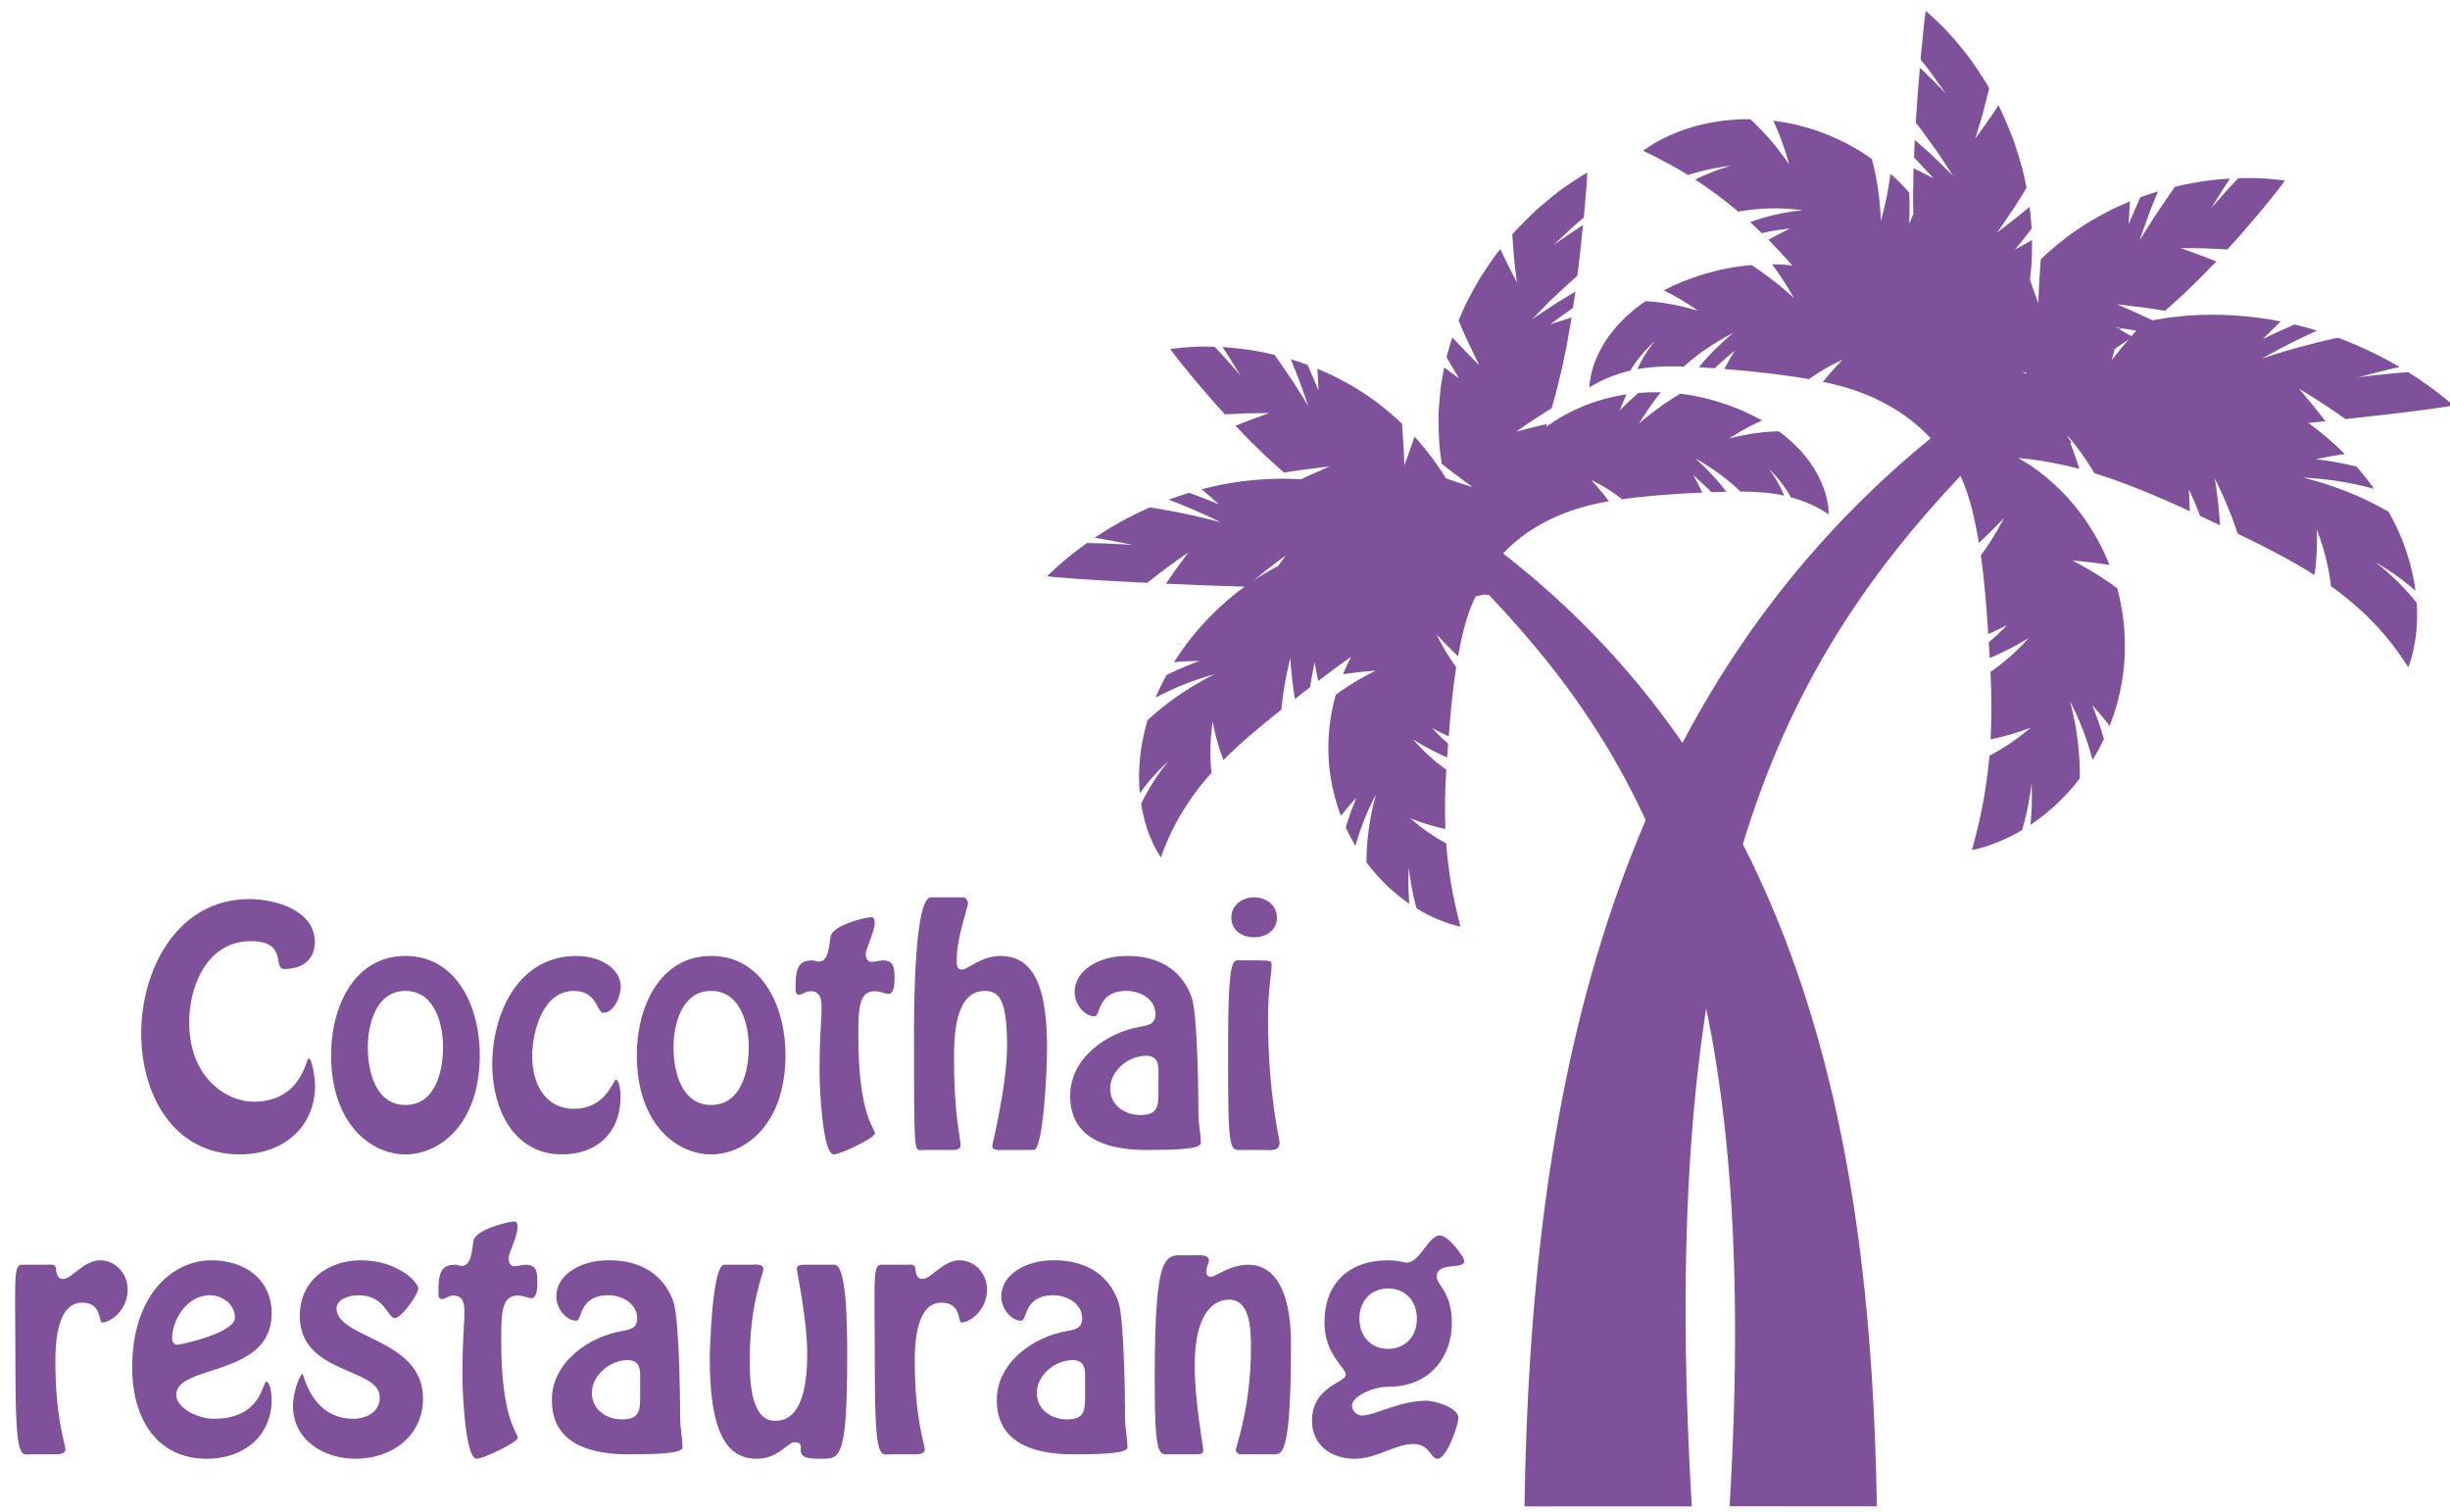
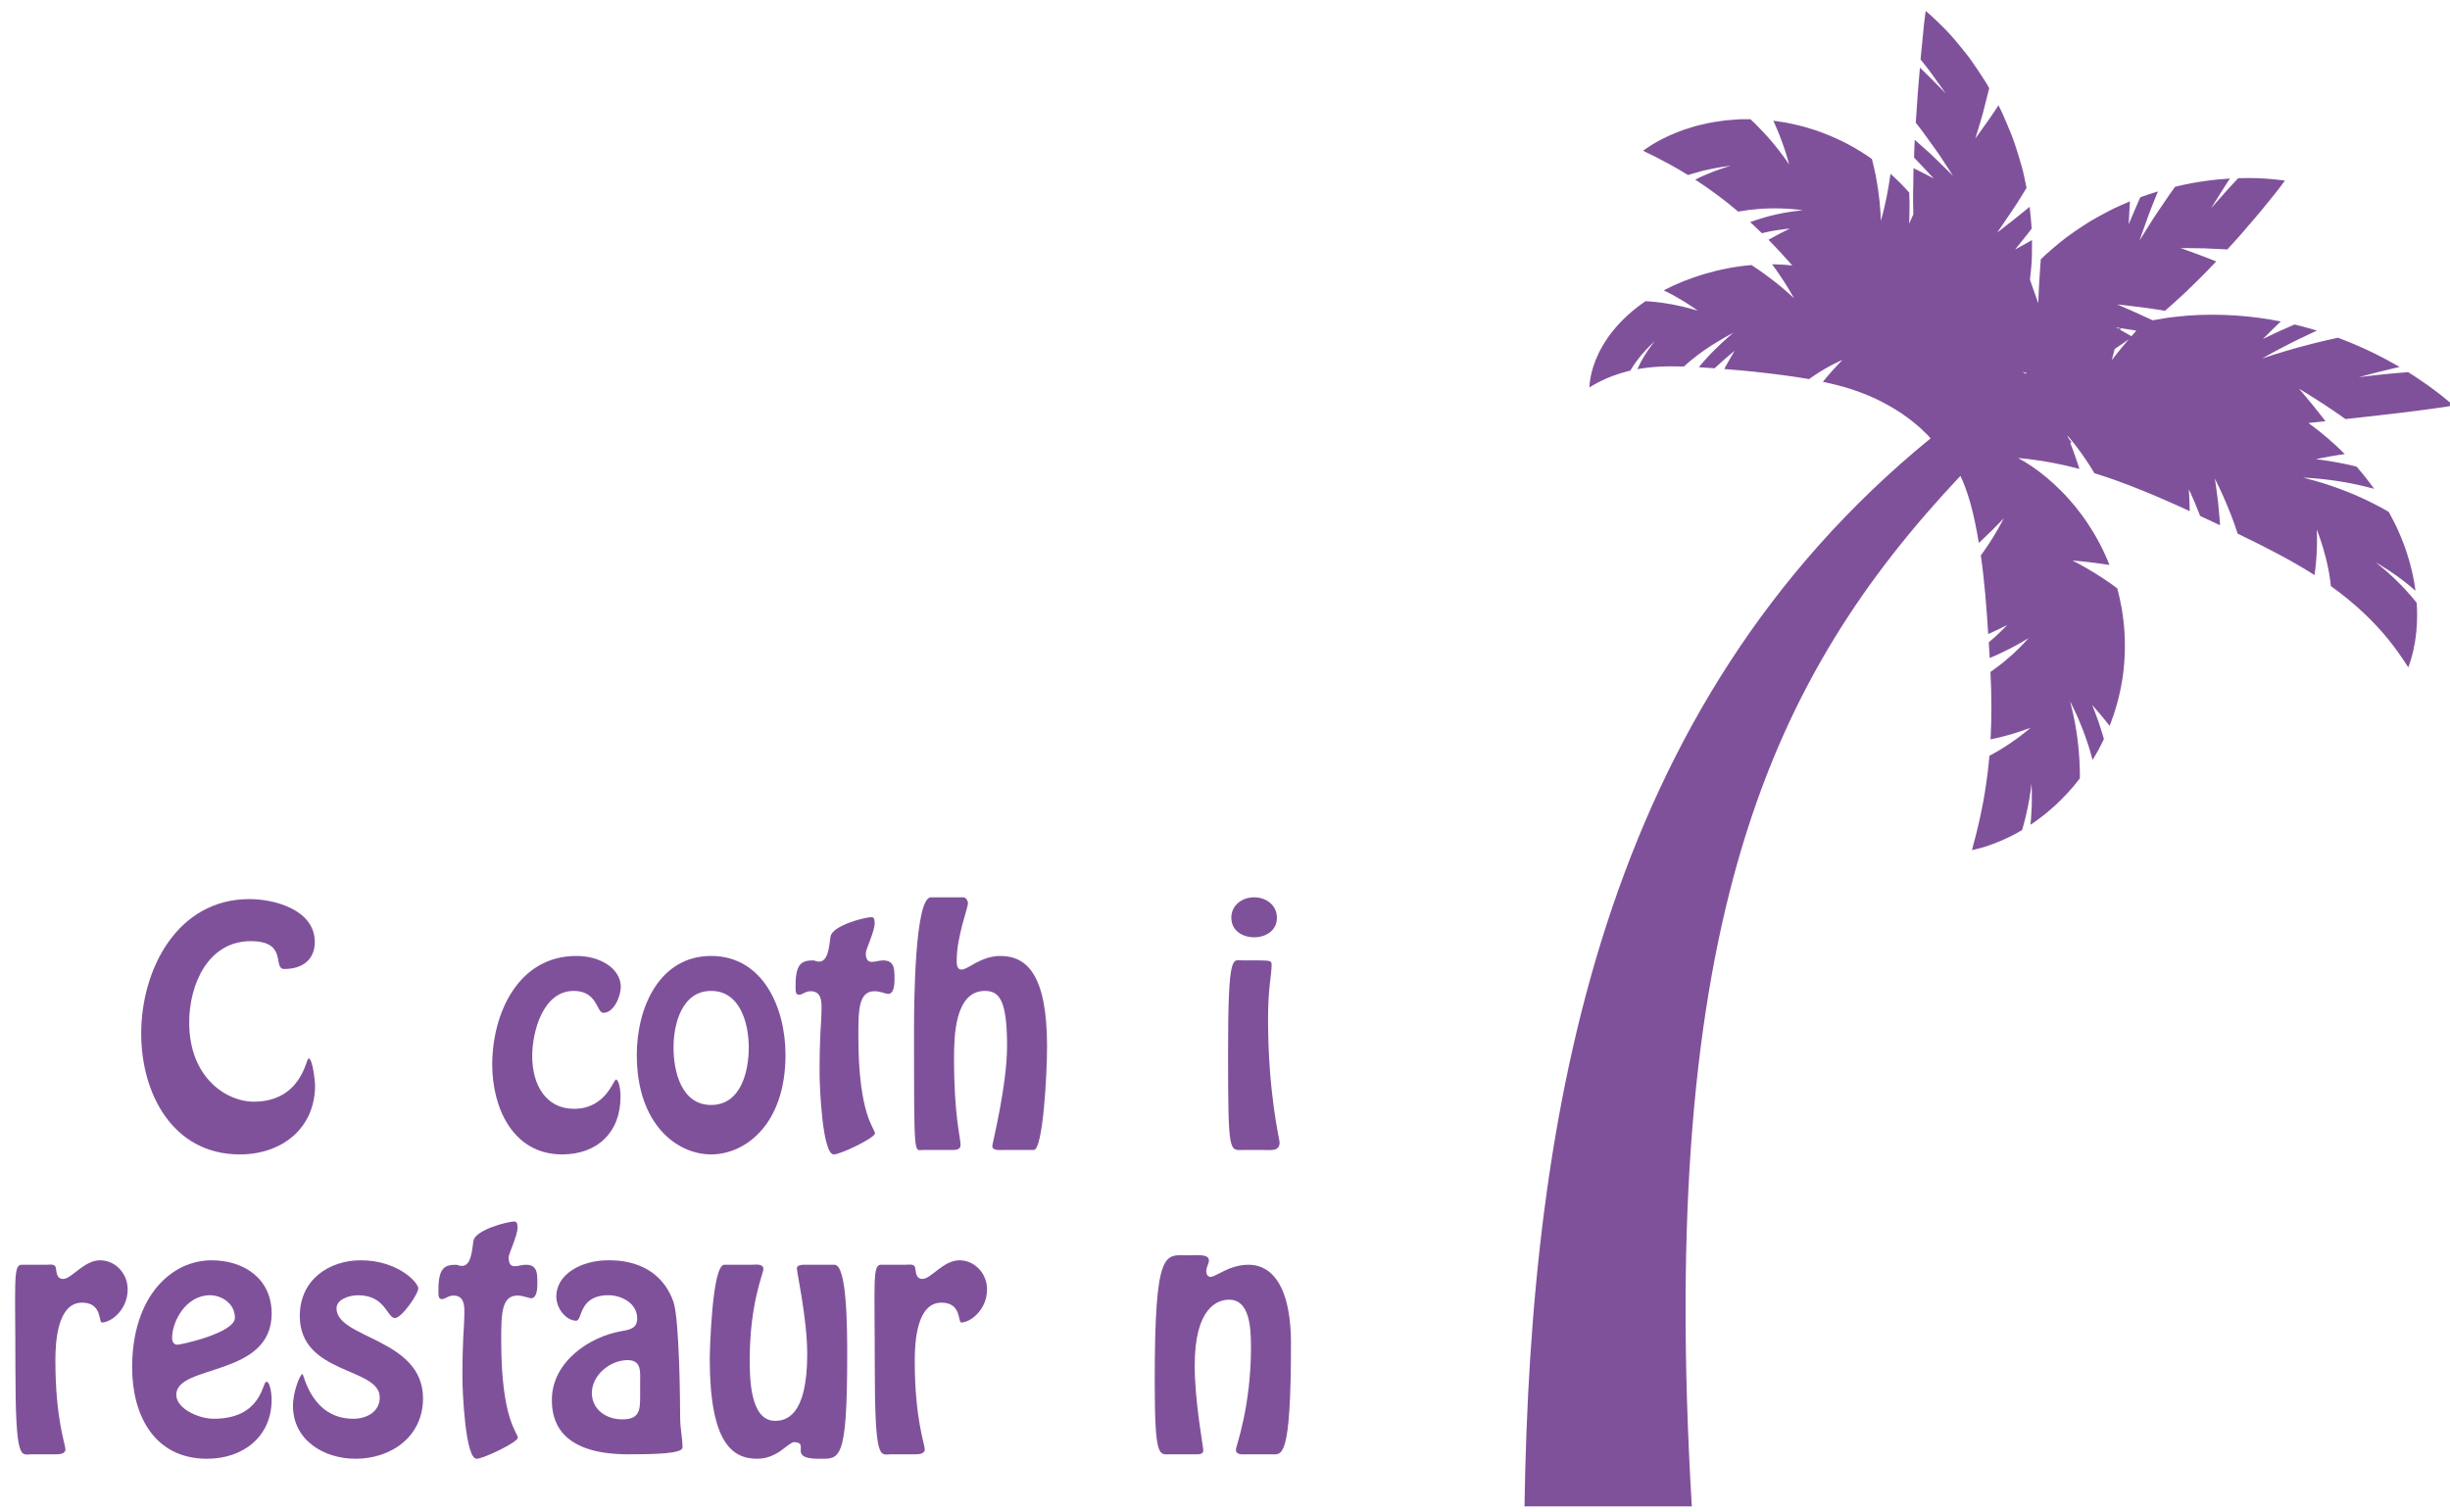
<svg xmlns="http://www.w3.org/2000/svg" version="1.1" id="Lager_1" x="0px" y="0px" width="266.46px" height="164.41px" viewBox="0 0 266.46 164.41" enable-background="new 0 0 266.46 164.41" xml:space="preserve">
  <path fill="#80519B" d="M15.356,112.42c0-6.992,3.931-14.627,11.761-14.627c2.802,0,7.12,1.191,7.12,4.672   c0,1.868-1.289,2.932-3.318,2.932c-1.32,0,0.451-3.029-3.641-3.029c-4.704,0-6.701,4.801-6.701,8.828   c0,6.154,4.188,8.635,6.991,8.635c5.251,0,5.703-4.705,5.993-4.705c0.452,0,0.708,2.579,0.708,2.899c0,4.77-3.673,7.54-8.183,7.54   C18.772,125.564,15.356,118.927,15.356,112.42z" />
-   <path fill="#80519B" d="M36.008,114.739c0-5.187,2.48-10.761,8.087-10.761c5.606,0,8.086,5.574,8.086,10.761   c0,7.571-4.382,10.825-8.086,10.825C40.391,125.564,36.008,122.311,36.008,114.739z M48.186,113.934c0-2.545-0.901-6.153-4.09-6.153   c-3.191,0-4.092,3.608-4.092,6.153c0,2.578,0.838,6.252,4.092,6.252S48.186,116.512,48.186,113.934z" />
  <path fill="#80519B" d="M53.535,115.803c0-5.542,2.802-11.824,9.15-11.824c2.804,0,4.833,1.514,4.833,3.351   c0,0.966-0.708,2.835-1.901,2.835c-0.742,0-0.611-2.384-3.222-2.384c-3.318,0-4.511,4.382-4.511,7.087   c0,3.127,1.483,5.736,4.544,5.736c3.479,0,4.285-3.189,4.575-3.189c0.161,0,0.483,0.58,0.483,1.899c0,3.868-2.546,6.251-6.348,6.251   C55.79,125.564,53.535,120.506,53.535,115.803z" />
  <path fill="#80519B" d="M69.257,114.739c0-5.187,2.481-10.761,8.086-10.761c5.605,0,8.087,5.574,8.087,10.761   c0,7.571-4.381,10.825-8.087,10.825S69.257,122.311,69.257,114.739z M81.436,113.934c0-2.545-0.902-6.153-4.092-6.153   s-4.092,3.608-4.092,6.153c0,2.578,0.837,6.252,4.092,6.252C80.597,120.186,81.436,116.512,81.436,113.934z" />
  <path fill="#80519B" d="M95.128,100.434c0,0.871-0.966,2.836-0.966,3.223c0,0.58,0.161,0.967,0.645,0.967   c0.418,0,0.805-0.161,1.224-0.161c1.225,0,1.256,0.87,1.256,1.965c0,0.451,0,1.676-0.677,1.676c-0.259,0-0.902-0.29-1.482-0.29   c-1.772,0-1.772,2.063-1.772,4.93c0,8.57,1.804,9.986,1.804,10.535c0,0.482-3.737,2.287-4.479,2.287   c-1.224,0-1.546-7.185-1.546-8.957c0-3.963,0.193-5.51,0.193-6.121c0-0.966,0.291-2.674-1.159-2.674   c-0.58,0-0.902,0.386-1.256,0.386c-0.419,0-0.387-0.418-0.387-0.998c0-2.448,0.708-2.738,1.933-2.738   c0.128,0,0.355,0.129,0.612,0.129c0.999,0,1.096-1.579,1.256-2.708c0.161-1.223,3.77-2.125,4.414-2.125   C94.967,99.758,95.128,99.822,95.128,100.434z" />
  <path fill="#80519B" d="M104.761,97.6c0.29,0,0.515,0.355,0.515,0.676c0,0.451-1.225,3.607-1.225,6.187c0,0.386,0,0.999,0.547,0.999   c0.259,0,0.774-0.29,1.482-0.709c0.741-0.387,1.645-0.773,2.708-0.773c2.93,0,5.09,2.094,5.09,9.858   c0,3.094-0.452,11.245-1.45,11.245h-3.351c-0.29,0-1.159,0.096-1.159-0.42c0-0.226,1.609-6.604,1.609-10.889   c0-4.995-0.836-5.993-2.417-5.993c-3.286,0-3.349,5.026-3.349,7.313c0,6.443,0.708,8.538,0.708,9.471   c0,0.518-0.612,0.518-0.935,0.518h-3.189c-0.935,0-0.935,1.095-0.935-13.211c0-2.576,0.065-14.271,1.836-14.271H104.761z" />
-   <path fill="#80519B" d="M123.993,111.679c0.936-0.162,1.677-0.323,1.677-1.386c0-1.644-1.708-2.513-3.126-2.513   c-3.286,0-2.802,2.771-3.51,2.771c-1.031,0-2.16-1.256-2.16-2.643c0-2.384,2.675-3.93,5.639-3.93c1.031,0,5.445-0.032,7.088,4.479   c0.677,1.869,0.741,11.404,0.741,12.532c0,1.418,0.257,2.255,0.257,3.351c0,0.677-3.027,0.742-5.895,0.742   c-7.764,0-8.313-3.996-8.313-5.929C116.392,115.094,120.387,112.29,123.993,111.679z M125.992,117.316   c0-1.127,0.192-2.48-1.353-2.48c-1.901,0-3.898,1.611-3.898,3.576c0,1.804,1.579,2.867,3.287,2.867c1.9,0,1.964-0.967,1.964-2.545   V117.316z" />
  <path fill="#80519B" d="M135.271,125.082c-1.58,0-1.708,0.677-1.708-10.666c0-11.018,0.515-9.954,1.58-9.954h1.771   c1.354,0,1.384,0.097,1.384,0.483c0,1.191-0.386,2.384-0.386,5.896c0,8.119,1.258,13.112,1.258,13.402   c0,1.031-0.968,0.839-1.709,0.839H135.271z M133.918,99.822c0-1.385,1.191-2.223,2.48-2.223s2.48,0.838,2.48,2.223   s-1.191,2.126-2.48,2.126S133.918,101.207,133.918,99.822z" />
  <path fill="#80519B" d="M3.447,158.185c-1.192,0-1.772,0.998-1.772-9.666c0-8.924-0.258-10.922,0.645-10.953h2.675   c0.483,0,1.063-0.161,1.095,0.45c0.064,0.483,0.129,1.096,0.772,1.096c0.934,0,2.256-2.03,4.027-2.03   c1.644,0,2.997,1.418,2.997,3.158c0,2.255-1.837,3.608-2.803,3.608c-0.387,0,0.064-2.159-2.159-2.159   c-2.706,0-2.899,4.35-2.899,6.282c0,6.412,1.094,9.117,1.094,9.698c-0.032,0.516-0.741,0.516-1.094,0.516H3.447z" />
  <path fill="#80519B" d="M14.371,148.743c0-7.795,4.317-11.662,8.634-11.662c3.544,0,6.54,1.998,6.54,5.801   c0,6.926-10.374,5.476-10.374,8.826c0,1.515,2.447,2.61,4.059,2.61c5.284,0,5.284-4.027,5.735-4.027c0.483,0,0.58,1.676,0.58,1.933   c0,4.092-3.158,6.444-7.023,6.444C16.755,158.668,14.371,153.899,14.371,148.743z M18.718,145.555c0,0.355,0.162,0.709,0.581,0.709   c0.386,0,6.25-1.289,6.25-2.931c0-1.579-1.481-2.45-2.706-2.45C20.233,140.883,18.718,143.687,18.718,145.555z" />
  <path fill="#80519B" d="M31.863,152.9c0-1.514,0.773-3.447,1.032-3.447c0.159,0,0.966,4.865,5.54,4.865   c1.321,0,2.867-0.677,2.867-2.321c0-3.316-8.697-2.446-8.697-8.859c0-3.929,3.158-6.057,6.637-6.057c4.027,0,6.25,2.417,6.25,3.062   c0,0.612-1.804,3.222-2.546,3.222c-0.835,0-1.029-2.481-3.993-2.481c-1,0-2.353,0.451-2.353,1.419c0,3.318,9.407,3.253,9.407,9.793   c0,4.188-3.479,6.573-7.344,6.573C35.246,158.668,31.863,156.67,31.863,152.9z" />
  <path fill="#80519B" d="M56.286,133.538c0,0.869-0.966,2.835-0.966,3.222c0,0.58,0.16,0.966,0.643,0.966   c0.42,0,0.808-0.16,1.225-0.16c1.225,0,1.256,0.869,1.256,1.965c0,0.451,0,1.675-0.677,1.675c-0.256,0-0.901-0.29-1.481-0.29   c-1.773,0-1.773,2.063-1.773,4.929c0,8.57,1.805,9.988,1.805,10.536c0,0.483-3.737,2.288-4.479,2.288   c-1.223,0-1.547-7.185-1.547-8.957c0-3.962,0.193-5.508,0.193-6.121c0-0.968,0.29-2.675-1.16-2.675c-0.579,0-0.9,0.387-1.255,0.387   c-0.418,0-0.387-0.419-0.387-0.999c0-2.448,0.709-2.737,1.933-2.737c0.13,0,0.355,0.128,0.614,0.128   c0.998,0,1.094-1.578,1.256-2.706c0.16-1.225,3.769-2.127,4.414-2.127C56.124,132.86,56.286,132.926,56.286,133.538z" />
  <path fill="#80519B" d="M67.625,144.781c0.933-0.16,1.675-0.321,1.675-1.385c0-1.643-1.708-2.514-3.124-2.514   c-3.289,0-2.806,2.771-3.513,2.771c-1.032,0-2.159-1.256-2.159-2.641c0-2.385,2.674-3.932,5.638-3.932   c1.032,0,5.446-0.032,7.089,4.479c0.676,1.869,0.742,11.405,0.742,12.533c0,1.419,0.256,2.254,0.256,3.352   c0,0.675-3.027,0.74-5.895,0.74c-7.764,0-8.313-3.996-8.313-5.929C60.021,148.196,64.017,145.394,67.625,144.781z M69.622,150.421   c0-1.129,0.194-2.482-1.353-2.482c-1.899,0-3.897,1.612-3.897,3.577c0,1.804,1.578,2.867,3.286,2.867c1.9,0,1.964-0.967,1.964-2.546   V150.421z" />
  <path fill="#80519B" d="M90.758,137.565c1.353,0,1.384,6.766,1.384,9.826c0,11.824-0.839,11.276-3.157,11.276   c-3.383,0-0.805-1.805-2.641-1.805c-0.291,0-1.032,0.677-1.612,1.063c-0.579,0.354-1.321,0.741-2.384,0.741   c-2.674,0-5.156-1.678-5.156-10.891c0-0.548,0.228-10.212,1.58-10.212h2.965c0.418,0,1.287-0.161,1.287,0.482   c0,0.482-1.48,3.706-1.48,9.795c0,1.804-0.034,6.701,2.737,6.701c1.063,0,3.512-0.322,3.512-7.25c0-3.865-1.128-8.827-1.128-9.343   c0-0.418,0.742-0.386,1.095-0.386H90.758z" />
  <path fill="#80519B" d="M96.911,158.185c-1.191,0-1.771,0.998-1.771-9.666c0-8.924-0.258-10.922,0.643-10.953h2.675   c0.483,0,1.062-0.161,1.095,0.45c0.064,0.483,0.129,1.096,0.774,1.096c0.933,0,2.255-2.03,4.027-2.03   c1.643,0,2.996,1.418,2.996,3.158c0,2.255-1.836,3.608-2.803,3.608c-0.387,0,0.063-2.159-2.16-2.159   c-2.706,0-2.899,4.35-2.899,6.282c0,6.412,1.094,9.117,1.094,9.698c-0.031,0.516-0.739,0.516-1.094,0.516H96.911z" />
-   <path fill="#80519B" d="M116.016,144.781c0.936-0.16,1.677-0.321,1.677-1.385c0-1.643-1.708-2.514-3.127-2.514   c-3.285,0-2.802,2.771-3.512,2.771c-1.029,0-2.157-1.256-2.157-2.641c0-2.385,2.674-3.932,5.638-3.932   c1.029,0,5.443-0.032,7.087,4.479c0.677,1.869,0.74,11.405,0.74,12.533c0,1.419,0.259,2.254,0.259,3.352   c0,0.675-3.03,0.74-5.895,0.74c-7.765,0-8.313-3.996-8.313-5.929C108.414,148.196,112.407,145.394,116.016,144.781z    M118.014,150.421c0-1.129,0.192-2.482-1.353-2.482c-1.901,0-3.899,1.612-3.899,3.577c0,1.804,1.579,2.867,3.286,2.867   c1.9,0,1.966-0.967,1.966-2.546V150.421z" />
  <path fill="#80519B" d="M135.541,158.185c-0.42,0-1.128,0.097-1.128-0.516c0-0.322,1.643-4.607,1.643-11.147   c0-2.287-0.193-5.155-2.384-5.155c-1.225,0-3.738,0.806-3.738,7.184c0,3.867,0.936,8.827,0.936,9.216c0,0.45-0.549,0.419-0.87,0.419   h-2.74c-1.191,0-1.674,0.548-1.674-7.958c0-14.594,1.126-13.692,3.607-13.692c1.128,0,2.288-0.161,2.288,0.579   c0,0.322-0.289,0.71-0.289,1.16c0,0.323,0.161,0.612,0.482,0.612c0.548,0,2.029-1.32,4.092-1.32c0.902,0,4.639,0.128,4.639,8.602   c0,12.661-0.998,12.018-2.095,12.018H135.541z" />
-   <path fill="#80519B" d="M152.969,137.34c1.484,0,2.354-2.965,3.641-2.965c0.869,0,2.644,2.287,2.644,2.804   c0,0.965-2.995,0-2.995,1.675c0,0.967,1.643,1.61,1.643,5.091c0,3.35-2.127,6.894-6.929,6.894c-1.771,0-3.929,1.097-3.929,2.029   c0,0.614,0.514,1.098,1.094,1.098c1.354,0,4.027-1.611,7.056-1.611c0.741,0,3.417,0.708,3.417,1.868   c0,0.836-1.289,4.446-2.256,4.446c-0.807,0-0.838-1.61-2.643-1.61c-1.964,0-3.963,1.61-6.379,1.61c-2.545,0-4.641-1.483-4.641-4.124   c0-3.771,3.673-4.123,3.673-5.025c0-0.775-2.319-2.192-2.319-5.671c0-4.221,2.609-6.767,6.927-6.767   C152.068,137.081,152.776,137.34,152.969,137.34z M154.098,143.429c0-2.063-1.385-3.286-3.126-3.286   c-1.74,0-3.124,1.224-3.124,3.286c0,1.9,1.225,3.284,3.124,3.284C152.713,146.713,154.098,145.491,154.098,143.429z" />
  <g>
    <path fill="#80519B" d="M265.578,43.059c-0.41-0.333-0.926-0.714-1.536-1.156c-0.305-0.223-0.638-0.446-0.994-0.685    c-0.355-0.236-0.733-0.489-1.139-0.739c0,0-0.339,0.027-0.847,0.068c-0.253,0.021-0.546,0.045-0.863,0.071    c-0.314,0.031-0.651,0.065-0.987,0.099c-0.335,0.036-0.669,0.071-0.981,0.104c-0.313,0.038-0.605,0.074-0.856,0.104    c-0.497,0.063-0.829,0.104-0.829,0.104s0.272-0.074,0.682-0.185c0.411-0.108,0.964-0.264,1.517-0.397    c0.558-0.135,1.114-0.271,1.533-0.373c0.419-0.094,0.699-0.157,0.699-0.157c-1.822-1.068-4.066-2.204-6.705-3.183    c0,0-2.119,0.448-4.182,1.022c-0.259,0.071-0.514,0.138-0.768,0.211c-0.251,0.074-0.5,0.148-0.74,0.219    c-0.478,0.145-0.92,0.27-1.3,0.395c-0.754,0.247-1.256,0.411-1.256,0.411s0.361-0.201,0.902-0.502    c0.544-0.308,1.277-0.685,2.024-1.07c0.188-0.095,0.375-0.19,0.559-0.284c0.186-0.09,0.367-0.179,0.545-0.265    c0.354-0.17,0.689-0.33,0.974-0.466c0.288-0.138,0.528-0.251,0.696-0.325c0.169-0.076,0.266-0.12,0.266-0.12    c-0.394-0.125-0.796-0.237-1.203-0.347c-0.408-0.109-0.821-0.221-1.242-0.321c0,0-0.869,0.385-1.737,0.772    c-0.431,0.196-0.857,0.404-1.176,0.556c-0.317,0.153-0.528,0.255-0.528,0.255s0.475-0.479,0.964-0.959    c0.245-0.238,0.49-0.477,0.676-0.657c0.186-0.175,0.309-0.292,0.309-0.292c-3.101-0.625-6.535-0.896-10.104-0.642    c-0.404,0.037-0.807,0.077-1.206,0.119c-0.399,0.044-0.798,0.085-1.192,0.15c-0.484,0.076-0.962,0.156-1.436,0.243    c-0.232-0.108-1.044-0.489-1.877-0.861c-0.981-0.442-1.984-0.869-1.984-0.869s1.331,0.144,2.626,0.312    c0.322,0.042,0.646,0.086,0.947,0.126c0.301,0.041,0.589,0.09,0.829,0.128c0.483,0.08,0.805,0.133,0.805,0.133    c0.26-0.223,0.512-0.447,0.762-0.674c0.249-0.228,0.494-0.457,0.744-0.675c0.494-0.443,0.97-0.895,1.43-1.353    c0.228-0.231,0.462-0.449,0.688-0.671c0.228-0.222,0.45-0.444,0.669-0.667c0.439-0.445,0.855-0.904,1.275-1.328    c0,0-0.957-0.396-1.919-0.749c-0.963-0.36-1.95-0.707-1.95-0.707s0.322,0.001,0.804,0.005c0.482,0.005,1.116,0.006,1.752,0.024    c1.28,0.051,2.528,0.118,2.528,0.118c0.116-0.129,0.231-0.259,0.347-0.387c0.115-0.125,0.229-0.25,0.345-0.373    c0.226-0.247,0.445-0.493,0.66-0.735c0.212-0.243,0.42-0.482,0.621-0.718c0.1-0.119,0.198-0.237,0.297-0.352    c0.098-0.112,0.196-0.224,0.293-0.334c0.384-0.439,0.741-0.862,1.07-1.262c0.331-0.398,0.629-0.782,0.907-1.111    c0.553-0.67,0.982-1.223,1.273-1.609c0.291-0.385,0.444-0.604,0.444-0.604s-0.481-0.078-1.356-0.157    c-0.437-0.041-0.973-0.08-1.599-0.108c-0.626-0.03-1.329-0.017-2.116,0.003c0,0-0.192,0.201-0.478,0.502    c-0.142,0.151-0.308,0.327-0.485,0.515c-0.173,0.195-0.357,0.402-0.541,0.608c-0.728,0.824-1.454,1.646-1.454,1.646    s0.505-0.808,1.011-1.617c0.259-0.407,0.519-0.815,0.712-1.121c0.202-0.299,0.336-0.499,0.336-0.499    c-1.728,0.107-3.767,0.359-5.969,0.893c0,0-0.066,0.09-0.18,0.246c-0.113,0.158-0.279,0.377-0.465,0.656    c-0.373,0.549-0.868,1.28-1.365,2.012c-0.121,0.182-0.244,0.36-0.36,0.544c-0.116,0.183-0.23,0.363-0.34,0.538    c-0.218,0.347-0.421,0.672-0.594,0.949c-0.343,0.553-0.573,0.921-0.573,0.921s0.459-1.329,0.955-2.683    c0.063-0.167,0.124-0.337,0.187-0.504c0.064-0.164,0.128-0.324,0.188-0.48c0.126-0.313,0.242-0.604,0.342-0.854    c0.203-0.503,0.34-0.837,0.34-0.837c-0.628,0.194-1.271,0.402-1.92,0.635c0,0-0.32,0.737-0.641,1.473    c-0.312,0.73-0.621,1.461-0.621,1.461s0.031-0.619,0.063-1.238c0.038-0.622,0.076-1.246,0.076-1.246    c-0.577,0.241-1.164,0.494-1.748,0.771c-0.576,0.289-1.156,0.593-1.736,0.915c-0.289,0.161-0.58,0.326-0.87,0.497    c-0.284,0.177-0.569,0.359-0.853,0.546c-0.566,0.372-1.132,0.764-1.691,1.173c-0.495,0.383-0.979,0.776-1.447,1.176    c-0.468,0.399-0.929,0.797-1.354,1.226c0,0-0.098,1.21-0.167,2.4c-0.036,0.595-0.069,1.185-0.08,1.637    c-0.013,0.448-0.022,0.746-0.022,0.746s-0.297-0.826-0.594-1.654c-0.114-0.324-0.221-0.63-0.314-0.902    c0.049-0.431,0.094-0.865,0.133-1.305c0.02-0.247,0.045-0.496,0.057-0.745c0.008-0.249,0.014-0.5,0.021-0.751    c0.011-0.504,0.014-1.011,0.01-1.522c0,0-0.459,0.26-0.92,0.521c-0.461,0.255-0.923,0.511-0.923,0.511s0.454-0.564,0.91-1.128    c0.228-0.287,0.454-0.575,0.624-0.79c0.087-0.109,0.152-0.199,0.2-0.263c0.048-0.063,0.074-0.1,0.074-0.1    c-0.057-0.799-0.132-1.589-0.222-2.367c0,0-0.879,0.729-1.762,1.426c-0.883,0.701-1.766,1.369-1.766,1.369s0.815-1.164,1.626-2.383    c0.202-0.306,0.405-0.613,0.595-0.899c0.189-0.29,0.35-0.561,0.494-0.794c0.285-0.47,0.476-0.784,0.476-0.784    c-0.082-0.42-0.169-0.836-0.261-1.248c-0.046-0.205-0.092-0.408-0.139-0.612c-0.047-0.203-0.108-0.402-0.164-0.603    c-0.227-0.798-0.469-1.574-0.719-2.327c-0.119-0.377-0.267-0.745-0.41-1.106c-0.145-0.363-0.29-0.718-0.439-1.067    c-0.297-0.699-0.584-1.375-0.924-2.013c0,0-0.15,0.231-0.377,0.578c-0.109,0.172-0.246,0.374-0.396,0.588    c-0.148,0.213-0.308,0.44-0.467,0.668c-0.635,0.906-1.277,1.78-1.277,1.78s0.103-0.335,0.258-0.837    c0.15-0.504,0.365-1.184,0.555-1.87c0.355-1.362,0.701-2.77,0.701-2.77c-0.102-0.178-0.198-0.354-0.303-0.525    c-0.106-0.169-0.213-0.338-0.318-0.505c-0.213-0.331-0.424-0.651-0.631-0.961c-0.208-0.31-0.414-0.608-0.615-0.896    c-0.102-0.143-0.201-0.284-0.3-0.424c-0.105-0.135-0.21-0.27-0.313-0.401c-0.412-0.526-0.807-1.007-1.178-1.445    c-0.374-0.436-0.711-0.833-1.055-1.175c-0.672-0.688-1.22-1.204-1.598-1.549c-0.381-0.345-0.594-0.52-0.594-0.52    s-0.084,0.521-0.188,1.44c-0.053,0.459-0.108,1.018-0.162,1.658c-0.021,0.318-0.068,0.667-0.104,1.03    c-0.037,0.364-0.074,0.746-0.11,1.145c0,0,0.179,0.223,0.442,0.559c0.133,0.169,0.289,0.367,0.455,0.577    c0.156,0.216,0.323,0.447,0.491,0.678c0.674,0.938,1.347,1.875,1.347,1.875s-0.704-0.721-1.4-1.417    c-0.348-0.344-0.695-0.689-0.955-0.947c-0.132-0.127-0.248-0.231-0.326-0.304c-0.08-0.073-0.125-0.114-0.125-0.114    c-0.16,1.754-0.311,3.779-0.449,5.977c0,0,0.068,0.086,0.187,0.235c0.116,0.15,0.294,0.363,0.481,0.627    c0.384,0.524,0.896,1.231,1.414,1.954c0.128,0.181,0.263,0.361,0.383,0.541c0.12,0.181,0.237,0.359,0.352,0.531    c0.229,0.349,0.441,0.674,0.625,0.954c0.365,0.565,0.609,0.942,0.609,0.942s-1.031-1.038-2.052-2.018    c-0.128-0.122-0.255-0.244-0.38-0.365c-0.132-0.118-0.262-0.234-0.387-0.347c-0.248-0.221-0.481-0.429-0.681-0.606    c-0.397-0.349-0.662-0.581-0.662-0.581c-0.037,0.632-0.057,1.275-0.074,1.926c0,0,0.532,0.56,1.064,1.119    c0.536,0.574,1.07,1.149,1.07,1.149s-0.548-0.284-1.097-0.568c-0.546-0.274-1.092-0.549-1.092-0.549    c-0.021,0.593-0.023,1.191-0.029,1.797c-0.021,0.608-0.029,1.222-0.023,1.841c0.004,0.309,0.01,0.62,0.021,0.932    c-0.002,0.156,0,0.313,0,0.469c-0.104,0.241-0.209,0.476-0.293,0.657c-0.096,0.207-0.16,0.345-0.16,0.345s0.012-0.208,0.026-0.521    c0.01-0.311,0.019-0.73,0.022-1.155c0.009-0.426-0.007-0.85-0.016-1.173c-0.01-0.323-0.018-0.539-0.018-0.539    c-0.317-0.362-0.659-0.709-0.992-1.054c-0.346-0.339-0.695-0.67-1.051-0.99c0,0-0.01,0.083-0.029,0.227    c-0.021,0.145-0.052,0.352-0.088,0.6c-0.078,0.495-0.182,1.141-0.316,1.783c-0.135,0.643-0.281,1.271-0.399,1.738    c-0.124,0.47-0.211,0.778-0.211,0.778s-0.003-0.103-0.011-0.282c-0.004-0.089-0.007-0.199-0.012-0.324    c-0.01-0.125-0.018-0.265-0.027-0.418c-0.023-0.309-0.051-0.671-0.086-1.064c-0.043-0.388-0.094-0.806-0.151-1.229    c-0.054-0.425-0.135-0.842-0.205-1.244c-0.038-0.2-0.074-0.395-0.108-0.579c-0.041-0.184-0.08-0.356-0.115-0.516    c-0.076-0.323-0.139-0.592-0.184-0.781c-0.023-0.094-0.042-0.169-0.055-0.22c-0.014-0.05-0.021-0.077-0.021-0.077    c-1.745-1.247-3.589-2.186-5.407-2.863c-0.227-0.084-0.45-0.169-0.677-0.248c-0.229-0.071-0.455-0.141-0.682-0.211    c-0.453-0.134-0.893-0.272-1.343-0.367c-0.446-0.101-0.884-0.202-1.317-0.281c-0.438-0.071-0.869-0.135-1.291-0.192    c0,0,0.136,0.3,0.326,0.745c0.191,0.446,0.436,1.03,0.646,1.636c0.214,0.603,0.409,1.186,0.54,1.637    c0.129,0.453,0.207,0.75,0.207,0.75s-0.055-0.081-0.152-0.224c-0.097-0.14-0.232-0.354-0.41-0.585    c-0.355-0.467-0.834-1.124-1.367-1.728c-0.135-0.153-0.268-0.309-0.399-0.461c-0.132-0.154-0.266-0.304-0.398-0.44    c-0.265-0.278-0.517-0.539-0.735-0.764c-0.111-0.113-0.212-0.215-0.302-0.307c-0.093-0.087-0.173-0.163-0.239-0.226    c-0.135-0.125-0.211-0.197-0.211-0.197c-0.24,0.001-0.477,0.001-0.713,0.002c-0.116,0.002-0.232,0.003-0.348,0.004    c-0.116,0.004-0.232,0.013-0.346,0.02c-0.459,0.03-0.9,0.065-1.328,0.104c-0.863,0.116-1.658,0.233-2.4,0.417    c-0.182,0.044-0.363,0.087-0.542,0.129c-0.089,0.022-0.175,0.042-0.262,0.067c-0.087,0.026-0.173,0.051-0.257,0.076    c-0.339,0.102-0.662,0.204-0.969,0.305c-0.304,0.095-0.596,0.218-0.871,0.326c-0.272,0.112-0.532,0.22-0.773,0.324    c-0.969,0.452-1.683,0.853-2.156,1.17c-0.473,0.305-0.711,0.481-0.711,0.481s0.127,0.064,0.366,0.187    c0.239,0.119,0.589,0.291,1.026,0.502c0.879,0.466,2.111,1.085,3.5,1.961c0,0,0.068-0.024,0.188-0.064    c0.121-0.044,0.292-0.086,0.502-0.146c0.212-0.059,0.459-0.128,0.723-0.201c0.067-0.018,0.136-0.036,0.204-0.054    c0.068-0.016,0.139-0.031,0.209-0.047c0.143-0.031,0.287-0.063,0.43-0.095c0.146-0.031,0.293-0.063,0.436-0.095    c0.145-0.03,0.289-0.063,0.426-0.083c0.278-0.044,0.539-0.086,0.762-0.123c0.225-0.034,0.416-0.068,0.547-0.082    c0.132-0.015,0.207-0.022,0.207-0.022s-0.063,0.018-0.174,0.05c-0.111,0.029-0.271,0.085-0.461,0.147    c-0.186,0.065-0.404,0.139-0.637,0.219c-0.232,0.082-0.475,0.161-0.717,0.265c-0.238,0.098-0.477,0.196-0.7,0.289    c-0.221,0.095-0.422,0.173-0.596,0.262c-0.341,0.166-0.569,0.277-0.569,0.277c1.486,0.963,3.1,2.141,4.676,3.478    c0,0,0.404-0.068,1.044-0.165c0.628-0.076,1.497-0.166,2.378-0.18c0.449-0.022,0.885-0.002,1.311,0.006    c0.211,0.009,0.422,0.009,0.613,0.025c0.196,0.016,0.379,0.031,0.549,0.044c0.34,0.031,0.635,0.054,0.834,0.08    c0.199,0.028,0.314,0.044,0.314,0.044s-0.096,0.009-0.262,0.023c-0.164,0.012-0.406,0.045-0.689,0.084    c-0.285,0.04-0.613,0.089-0.955,0.146c-0.17,0.024-0.35,0.064-0.531,0.102c-0.18,0.039-0.36,0.078-0.541,0.118    c-0.713,0.149-1.422,0.372-1.925,0.528c-0.253,0.075-0.466,0.157-0.612,0.21c-0.146,0.054-0.23,0.085-0.23,0.085    c0.108,0.096,0.217,0.192,0.326,0.289c0.104,0.101,0.209,0.203,0.314,0.305c0.105,0.099,0.213,0.2,0.318,0.301    c0.107,0.099,0.214,0.196,0.316,0.304c0,0,0.185-0.042,0.461-0.103c0.141-0.031,0.306-0.064,0.482-0.102    c0.09-0.018,0.184-0.038,0.276-0.055c0.093-0.015,0.188-0.029,0.282-0.044c0.381-0.059,0.771-0.112,1.07-0.149    c0.148-0.02,0.268-0.025,0.354-0.034c0.087-0.007,0.135-0.011,0.135-0.011s-0.149,0.069-0.375,0.173    c-0.221,0.101-0.525,0.257-0.817,0.41c-0.589,0.307-1.146,0.633-1.146,0.633c0.18,0.191,0.361,0.379,0.546,0.563    c0.095,0.089,0.181,0.188,0.27,0.285c0.088,0.096,0.178,0.192,0.267,0.288c0.092,0.093,0.182,0.187,0.271,0.281    c0.086,0.098,0.173,0.195,0.26,0.294c0.088,0.096,0.175,0.192,0.264,0.289c0.09,0.095,0.18,0.188,0.266,0.292    c0.147,0.164,0.298,0.335,0.444,0.502c-0.307-0.031-0.614-0.062-0.919-0.086c-0.43-0.023-0.855-0.037-1.279-0.048    c0,0,0.164,0.228,0.408,0.57c0.242,0.344,0.555,0.791,0.853,1.257c0.3,0.466,0.583,0.93,0.787,1.278    c0.206,0.352,0.337,0.591,0.337,0.591s-0.066-0.062-0.18-0.17c-0.115-0.11-0.281-0.256-0.484-0.435    c-0.201-0.178-0.44-0.387-0.703-0.608c-0.262-0.214-0.546-0.443-0.836-0.671c-0.291-0.231-0.584-0.444-0.865-0.65    c-0.28-0.204-0.549-0.399-0.777-0.554c-0.462-0.314-0.778-0.521-0.778-0.521c-1.815,0.149-3.521,0.5-5.095,0.964    c-1.57,0.466-3.082,1.065-4.458,1.788c0,0,0.063,0.03,0.173,0.083c0.111,0.055,0.267,0.131,0.452,0.229    c0.37,0.191,0.851,0.457,1.315,0.736c0.933,0.556,1.785,1.167,1.785,1.167s-0.328-0.101-0.836-0.238    c-0.505-0.14-1.192-0.304-1.904-0.438c-0.71-0.136-1.445-0.235-2.01-0.29c-0.282-0.025-0.52-0.043-0.688-0.055    c-0.168-0.009-0.264-0.014-0.264-0.014c-1.483,1.006-2.704,2.161-3.592,3.287c-0.895,1.126-1.478,2.222-1.842,3.143    c-0.368,0.92-0.521,1.667-0.592,2.172c-0.041,0.25-0.051,0.447-0.063,0.576c-0.006,0.128-0.012,0.195-0.012,0.195    s0.109-0.064,0.313-0.184c0.051-0.029,0.107-0.063,0.17-0.099c0.063-0.035,0.133-0.073,0.207-0.114    c0.072-0.04,0.152-0.084,0.236-0.13c0.088-0.043,0.18-0.089,0.275-0.138c0.768-0.389,1.894-0.842,3.252-1.155    c0,0,0.031-0.054,0.085-0.148c0.06-0.092,0.142-0.224,0.241-0.383c0.209-0.313,0.508-0.729,0.842-1.133    c0.336-0.402,0.706-0.789,0.997-1.077c0.148-0.141,0.271-0.259,0.357-0.341c0.091-0.08,0.142-0.126,0.142-0.126    s-0.038,0.046-0.104,0.126c-0.064,0.079-0.154,0.198-0.26,0.336c-0.213,0.278-0.477,0.658-0.714,1.038    c-0.116,0.194-0.232,0.381-0.33,0.565c-0.05,0.09-0.097,0.177-0.142,0.26c-0.041,0.084-0.081,0.164-0.117,0.236    c-0.073,0.146-0.131,0.267-0.168,0.353c-0.036,0.085-0.059,0.134-0.059,0.134c1.49-0.278,3.174-0.352,5.061-0.289    c0,0,0.07-0.064,0.191-0.177c0.123-0.111,0.301-0.269,0.525-0.457c0.446-0.375,1.082-0.858,1.767-1.319    c0.683-0.464,1.409-0.893,1.96-1.212c0.277-0.155,0.51-0.285,0.673-0.375c0.164-0.093,0.259-0.139,0.259-0.139    s-0.066,0.053-0.182,0.152c-0.111,0.098-0.272,0.239-0.466,0.409c-0.384,0.332-0.88,0.802-1.356,1.267    c-0.477,0.47-0.924,0.952-1.24,1.317c-0.159,0.181-0.286,0.334-0.373,0.443c-0.089,0.107-0.139,0.169-0.139,0.169    c0.556,0.032,1.129,0.071,1.723,0.114c0,0,0.129-0.123,0.324-0.306c0.195-0.181,0.461-0.418,0.732-0.66    c0.27-0.241,0.547-0.466,0.758-0.644c0.107-0.087,0.195-0.16,0.256-0.211c0.063-0.049,0.098-0.077,0.098-0.077    s-0.019,0.03-0.05,0.084c-0.032,0.053-0.079,0.129-0.134,0.222c-0.111,0.185-0.256,0.432-0.396,0.679    c-0.142,0.248-0.278,0.491-0.378,0.68c-0.101,0.187-0.166,0.313-0.166,0.313c2.146,0.168,4.322,0.389,6.449,0.676    c0.964,0.131,1.891,0.262,2.777,0.423c0,0,0.051-0.039,0.143-0.105c0.091-0.063,0.221-0.153,0.378-0.262    c0.159-0.108,0.347-0.233,0.553-0.366c0.208-0.134,0.425-0.261,0.653-0.394c0.227-0.13,0.462-0.266,0.681-0.377    c0.218-0.113,0.427-0.215,0.609-0.303c0.185-0.088,0.337-0.159,0.446-0.21c0.106-0.046,0.169-0.073,0.169-0.073    s-0.036,0.036-0.098,0.097c-0.062,0.064-0.149,0.154-0.255,0.262c-0.211,0.219-0.486,0.512-0.754,0.811    c-0.266,0.297-0.522,0.599-0.711,0.826c-0.094,0.115-0.174,0.211-0.229,0.279c-0.055,0.067-0.086,0.106-0.086,0.106    c0.127,0.021,0.244,0.055,0.365,0.081c0.122,0.028,0.244,0.055,0.365,0.082c0.124,0.022,0.24,0.056,0.359,0.086    c0.119,0.029,0.238,0.059,0.355,0.088l0.18,0.042l0.168,0.048c0.114,0.031,0.228,0.061,0.34,0.091    c0.23,0.052,0.448,0.134,0.675,0.199c0.897,0.279,1.774,0.612,2.615,0.983c0.835,0.378,1.62,0.802,2.362,1.245    c0.182,0.115,0.361,0.229,0.537,0.34c0.045,0.029,0.09,0.057,0.135,0.085c0.043,0.029,0.085,0.06,0.127,0.089    c0.084,0.059,0.168,0.118,0.251,0.177c0.085,0.059,0.169,0.117,0.251,0.175c0.044,0.029,0.086,0.059,0.127,0.088    c0.039,0.03,0.078,0.061,0.115,0.091c0.159,0.124,0.313,0.244,0.465,0.361c0.16,0.118,0.295,0.244,0.438,0.365    c0.143,0.123,0.281,0.244,0.417,0.36c0.258,0.244,0.5,0.484,0.738,0.714c0.118,0.127,0.22,0.239,0.329,0.359    c-35.633,29.094-43.504,72.848-44.168,116.172H184c-3.796-63.849,8.689-90.275,29.211-112.085c0.05,0.105,0.102,0.207,0.148,0.318    c0.113,0.268,0.231,0.526,0.337,0.817c0.219,0.56,0.415,1.176,0.599,1.825c0.183,0.646,0.35,1.333,0.499,2.056    c0.074,0.362,0.149,0.729,0.216,1.107c0.018,0.094,0.035,0.188,0.053,0.283c0.017,0.099,0.033,0.196,0.049,0.296    c0.035,0.194,0.07,0.39,0.106,0.587c0,0,0.696-0.64,1.375-1.312c0.68-0.669,1.341-1.371,1.341-1.371s-0.141,0.273-0.358,0.671    c-0.218,0.399-0.509,0.917-0.823,1.422c-0.317,0.509-0.646,1-0.895,1.358c-0.248,0.358-0.426,0.594-0.426,0.594    c0.199,1.37,0.354,2.778,0.48,4.205c0.127,1.428,0.228,2.875,0.325,4.347c0,0,0.519-0.228,1.034-0.475    c0.516-0.244,1.032-0.509,1.032-0.509s-0.493,0.511-0.985,0.979c-0.244,0.234-0.512,0.463-0.703,0.629    c-0.193,0.164-0.32,0.273-0.32,0.273c0.029,0.287,0.029,0.574,0.052,0.859c0.007,0.142,0.024,0.284,0.028,0.425    c0.005,0.142,0.012,0.282,0.02,0.423c0,0,0.27-0.11,0.676-0.289c0.41-0.178,0.934-0.43,1.463-0.7    c0.525-0.27,1.066-0.561,1.447-0.788c0.386-0.226,0.644-0.386,0.644-0.386s-0.06,0.067-0.165,0.184    c-0.107,0.117-0.25,0.282-0.439,0.475c-0.189,0.194-0.41,0.414-0.646,0.644c-0.118,0.113-0.239,0.229-0.362,0.348    c-0.129,0.115-0.261,0.233-0.393,0.35c-0.262,0.23-0.523,0.452-0.768,0.654c-0.254,0.201-0.492,0.381-0.695,0.533    c-0.201,0.151-0.369,0.273-0.487,0.357c-0.119,0.084-0.191,0.13-0.191,0.13c0.06,1.24,0.103,2.469,0.103,3.697    c0.004,1.226-0.027,2.445-0.09,3.637c0,0,0.068-0.014,0.188-0.037c0.118-0.025,0.296-0.059,0.495-0.107    c0.404-0.094,0.947-0.231,1.502-0.389c0.546-0.157,1.082-0.34,1.496-0.483c0.206-0.073,0.378-0.134,0.498-0.177    c0.117-0.046,0.186-0.072,0.186-0.072s-0.017,0.014-0.049,0.041c-0.029,0.027-0.074,0.066-0.137,0.115    c-0.119,0.097-0.291,0.235-0.496,0.4c-0.102,0.081-0.213,0.168-0.33,0.26c-0.057,0.046-0.118,0.092-0.178,0.14    c-0.064,0.045-0.129,0.093-0.193,0.141c-0.266,0.191-0.543,0.39-0.82,0.583c-0.277,0.191-0.572,0.371-0.834,0.538    c-0.133,0.082-0.26,0.162-0.381,0.237c-0.123,0.074-0.244,0.14-0.352,0.201c-0.431,0.239-0.718,0.397-0.718,0.397    c-0.123,1.407-0.3,2.749-0.497,3.977c-0.052,0.308-0.104,0.607-0.152,0.898c-0.057,0.291-0.112,0.572-0.166,0.844    c-0.098,0.555-0.225,1.051-0.323,1.523c-0.048,0.236-0.105,0.455-0.157,0.664c-0.052,0.21-0.102,0.408-0.146,0.594    c-0.086,0.377-0.179,0.688-0.248,0.949c-0.139,0.521-0.209,0.816-0.209,0.816s0.135-0.028,0.389-0.091    c0.254-0.063,0.635-0.157,1.117-0.307c0.951-0.313,2.342-0.835,3.951-1.79c0,0,0.086-0.316,0.215-0.795    c0.061-0.24,0.143-0.51,0.206-0.811c0.063-0.297,0.133-0.613,0.202-0.93c0.07-0.312,0.117-0.633,0.17-0.927    c0.048-0.296,0.095-0.567,0.129-0.802c0.057-0.471,0.095-0.785,0.095-0.785s0.011,0.275,0.028,0.687    c0.012,0.209,0.01,0.446,0.01,0.706c-0.003,0.262-0.006,0.541-0.008,0.82c0,0.285-0.021,0.56-0.035,0.824    c-0.017,0.267-0.033,0.516-0.045,0.729c-0.014,0.216-0.031,0.393-0.045,0.517s-0.021,0.196-0.021,0.196    c0.109-0.072,0.219-0.146,0.33-0.219c0.11-0.076,0.217-0.155,0.326-0.235c0.219-0.161,0.443-0.327,0.671-0.501    c0.23-0.171,0.448-0.359,0.676-0.552c0.226-0.191,0.454-0.392,0.688-0.599c0.895-0.843,1.83-1.809,2.683-2.939    c0,0,0.001-0.138,0.003-0.378c0.006-0.237-0.01-0.587-0.023-0.995c-0.016-0.409-0.031-0.879-0.08-1.386    c-0.044-0.505-0.084-1.032-0.163-1.562c-0.069-0.527-0.14-1.044-0.235-1.529c-0.094-0.483-0.168-0.922-0.266-1.302    c-0.09-0.374-0.164-0.686-0.217-0.903c-0.052-0.214-0.09-0.338-0.09-0.338s0.012,0.023,0.035,0.066    c0.022,0.043,0.057,0.106,0.096,0.186c0.08,0.163,0.193,0.395,0.328,0.675c0.132,0.281,0.299,0.617,0.449,0.98    c0.154,0.362,0.314,0.755,0.475,1.157c0.08,0.201,0.153,0.401,0.223,0.6c0.07,0.202,0.139,0.399,0.205,0.591    c0.132,0.385,0.256,0.754,0.345,1.067c0.185,0.631,0.301,1.065,0.301,1.065c0.214-0.357,0.43-0.723,0.64-1.1    c0.199-0.38,0.396-0.77,0.59-1.167c0,0-0.061-0.241-0.173-0.6c-0.11-0.358-0.26-0.83-0.413-1.292    c-0.165-0.465-0.338-0.921-0.468-1.257c-0.065-0.167-0.119-0.307-0.157-0.404c-0.041-0.098-0.065-0.154-0.065-0.154    s0.031,0.035,0.087,0.094c0.055,0.061,0.129,0.145,0.219,0.247c0.182,0.206,0.42,0.483,0.659,0.768    c0.237,0.284,0.474,0.575,0.649,0.796c0.088,0.11,0.158,0.202,0.207,0.266c0.049,0.065,0.078,0.103,0.078,0.103    c0.592-1.508,1.061-3.148,1.348-4.872c0.285-1.722,0.377-3.52,0.264-5.337c-0.04-0.824-0.153-1.632-0.272-2.43    c-0.147-0.792-0.301-1.575-0.517-2.333c0,0-0.298-0.223-0.74-0.541c-0.455-0.315-1.063-0.719-1.665-1.098    c-0.614-0.377-1.235-0.727-1.692-0.979c-0.228-0.126-0.431-0.225-0.565-0.295c-0.136-0.068-0.216-0.108-0.216-0.108    s0.253,0.021,0.631,0.053c0.189,0.018,0.412,0.039,0.648,0.062c0.236,0.027,0.486,0.056,0.737,0.084    c1.003,0.121,2.021,0.287,2.021,0.287c-0.639-1.639-1.45-3.143-2.348-4.493c-0.439-0.68-0.932-1.309-1.408-1.911    c-0.501-0.59-0.988-1.155-1.514-1.667c-0.508-0.513-1.035-1.005-1.578-1.452c-0.535-0.45-1.086-0.858-1.629-1.228    c-0.488-0.33-0.975-0.622-1.458-0.886c0.392,0.032,0.79,0.073,1.198,0.122c1.72,0.213,3.568,0.554,5.467,1.064    c0,0-0.287-0.917-0.617-1.833c-0.135-0.375-0.268-0.724-0.387-1.029c0.059-0.006,0.115-0.012,0.174-0.017    c0,0-0.146-0.189-0.361-0.461c-0.076-0.188-0.123-0.306-0.123-0.306s0.214,0.247,0.52,0.616c0.305,0.381,0.696,0.887,1.063,1.397    c0.369,0.523,0.713,1.042,0.96,1.436c0.247,0.401,0.401,0.667,0.401,0.667c0.404,0.117,0.816,0.262,1.232,0.394    c0.207,0.065,0.414,0.145,0.624,0.215c0.103,0.035,0.208,0.07,0.313,0.105c0.104,0.039,0.21,0.077,0.315,0.116    c0.838,0.294,1.688,0.633,2.549,0.976c0.863,0.341,1.736,0.72,2.625,1.105c0.445,0.195,0.894,0.393,1.346,0.591    c0.451,0.207,0.908,0.415,1.366,0.624c0,0-0.011-0.591-0.036-1.189c-0.012-0.3-0.027-0.593-0.041-0.817    c-0.015-0.223-0.023-0.371-0.023-0.371s0.084,0.179,0.21,0.447c0.124,0.271,0.283,0.637,0.437,0.997    c0.156,0.357,0.299,0.728,0.407,0.999c0.104,0.271,0.174,0.452,0.174,0.452c0.725,0.342,1.449,0.672,2.165,1.016    c0,0-0.021-0.315-0.052-0.789c-0.036-0.47-0.093-1.1-0.161-1.739c-0.072-0.631-0.157-1.265-0.227-1.747    c-0.035-0.241-0.068-0.437-0.09-0.577c-0.023-0.138-0.037-0.219-0.037-0.219s0.193,0.367,0.459,0.93    c0.27,0.555,0.606,1.306,0.916,2.053c0.155,0.377,0.307,0.75,0.44,1.101c0.133,0.354,0.255,0.68,0.353,0.962    c0.095,0.281,0.176,0.515,0.23,0.679c0.055,0.163,0.084,0.257,0.084,0.257c3.111,1.501,5.92,2.945,8.361,4.508    c0,0,0.043-0.294,0.1-0.748c0.029-0.229,0.052-0.49,0.078-0.778c0.023-0.286,0.05-0.598,0.062-0.906    c0.07-1.242,0.011-2.524,0.011-2.524s0.153,0.389,0.353,0.974c0.203,0.583,0.438,1.364,0.635,2.136    c0.092,0.389,0.185,0.769,0.251,1.131c0.035,0.179,0.067,0.352,0.101,0.515c0.024,0.164,0.048,0.318,0.069,0.46    c0.021,0.141,0.04,0.27,0.059,0.384c0.014,0.115,0.024,0.215,0.034,0.298c0.02,0.163,0.029,0.257,0.029,0.257    c1.367,0.976,2.599,1.999,3.651,3.003c0.271,0.25,0.514,0.503,0.762,0.747c0.244,0.246,0.469,0.493,0.697,0.731    c0.213,0.242,0.429,0.477,0.627,0.708c0.192,0.231,0.384,0.456,0.561,0.673c0.709,0.869,1.217,1.625,1.581,2.15    c0.341,0.53,0.538,0.826,0.538,0.826s0.057-0.15,0.158-0.446c0.048-0.147,0.111-0.333,0.176-0.553    c0.061-0.221,0.127-0.478,0.2-0.773c0.069-0.295,0.128-0.624,0.196-0.992c0.034-0.185,0.055-0.376,0.082-0.579    c0.024-0.2,0.056-0.413,0.072-0.632c0.081-0.878,0.107-1.898,0.035-3.042c0,0-0.064-0.079-0.177-0.217    c-0.113-0.136-0.271-0.334-0.469-0.563c-0.202-0.226-0.432-0.49-0.686-0.763c-0.128-0.134-0.262-0.273-0.397-0.414    c-0.133-0.14-0.271-0.28-0.416-0.416c-0.281-0.275-0.561-0.544-0.835-0.784c-0.136-0.12-0.267-0.237-0.39-0.348    c-0.128-0.106-0.248-0.207-0.358-0.299c-0.223-0.185-0.403-0.337-0.537-0.438c-0.133-0.102-0.208-0.161-0.208-0.161    s0.07,0.04,0.192,0.109c0.063,0.036,0.137,0.079,0.223,0.128c0.085,0.052,0.18,0.11,0.284,0.174    c0.205,0.129,0.454,0.277,0.71,0.448c0.254,0.171,0.532,0.355,0.804,0.548c0.27,0.196,0.541,0.395,0.796,0.586    c0.248,0.199,0.479,0.384,0.68,0.543c0.203,0.161,0.358,0.305,0.475,0.403c0.115,0.099,0.179,0.156,0.179,0.156    c-0.164-1.265-0.46-2.647-0.935-4.098c-0.062-0.182-0.122-0.364-0.185-0.548c-0.063-0.184-0.135-0.365-0.204-0.551    c-0.072-0.184-0.143-0.372-0.218-0.559c-0.079-0.185-0.161-0.372-0.241-0.56c-0.326-0.755-0.711-1.511-1.13-2.271    c0,0-0.144-0.083-0.397-0.225c-0.252-0.143-0.611-0.344-1.048-0.566c-0.87-0.452-2.034-0.999-3.204-1.453    c-1.171-0.461-2.342-0.838-3.214-1.093c-0.44-0.125-0.8-0.229-1.057-0.29c-0.254-0.066-0.399-0.103-0.399-0.103    s0.116,0.007,0.322,0.018c0.206,0.012,0.502,0.028,0.855,0.06c0.355,0.03,0.773,0.065,1.221,0.12    c0.224,0.025,0.457,0.051,0.694,0.084c0.236,0.035,0.479,0.069,0.72,0.105c0.485,0.07,0.967,0.165,1.429,0.249    c0.455,0.094,0.887,0.185,1.255,0.272c0.371,0.093,0.68,0.169,0.895,0.224c0.111,0.028,0.195,0.051,0.252,0.068    c0.058,0.016,0.089,0.025,0.089,0.025c-0.589-0.82-1.227-1.641-1.924-2.426c0,0-0.279-0.072-0.697-0.162    c-0.207-0.044-0.45-0.098-0.71-0.154c-0.259-0.049-0.534-0.101-0.812-0.153c-0.55-0.101-1.098-0.183-1.506-0.243    c-0.407-0.053-0.68-0.088-0.68-0.088s0.193-0.041,0.482-0.102c0.29-0.06,0.68-0.137,1.07-0.204    c0.392-0.067,0.789-0.136,1.088-0.178c0.299-0.042,0.497-0.07,0.497-0.07c-1.197-1.211-2.529-2.341-3.955-3.385    c0.625-0.063,1.248-0.128,1.854-0.189c0,0-0.683-0.904-1.403-1.779c-0.36-0.439-0.728-0.889-1.005-1.209    c-0.281-0.325-0.469-0.542-0.469-0.542s0.326,0.195,0.816,0.488c0.485,0.306,1.129,0.705,1.76,1.117    c0.631,0.421,1.254,0.828,1.715,1.154c0.458,0.322,0.764,0.537,0.764,0.537c0.212-0.024,0.424-0.048,0.632-0.073    c0.208-0.021,0.416-0.043,0.619-0.064c0.411-0.046,0.812-0.092,1.206-0.137c0.392-0.041,0.775-0.084,1.149-0.128    c0.188-0.023,0.373-0.046,0.557-0.068c0.183-0.02,0.361-0.04,0.539-0.06c0.709-0.085,1.378-0.166,2.001-0.24    c0.619-0.08,1.195-0.153,1.719-0.22c0.521-0.066,0.99-0.132,1.399-0.192c0.41-0.055,0.759-0.106,1.044-0.149    c0.569-0.087,0.877-0.146,0.877-0.146S266.403,43.719,265.578,43.059z M220.303,40.652c-0.205-0.115-0.34-0.19-0.34-0.19    s0.186,0.04,0.471,0.103C220.391,40.594,220.345,40.623,220.303,40.652z M230.439,37.653c0.165-0.11,0.33-0.222,0.496-0.332    c0.2-0.137,0.397-0.282,0.596-0.424c-0.049,0.056-0.097,0.111-0.144,0.167c-0.444,0.52-0.875,1.033-1.188,1.438    c-0.313,0.398-0.521,0.664-0.521,0.664s0.137-0.544,0.313-1.203C230.141,37.859,230.289,37.756,230.439,37.653z M232.305,35.957    c0.015,0.002,0.026,0.005,0.041,0.008c-0.166,0.184-0.346,0.39-0.529,0.602c-0.153-0.088-0.467-0.267-0.786-0.449    c-0.157-0.088-0.308-0.172-0.446-0.249c0.025-0.085,0.045-0.146,0.053-0.174c0.229,0.035,0.508,0.077,0.789,0.12    C231.746,35.866,232.064,35.917,232.305,35.957z M230.581,35.684c-0.071,0.021-0.142,0.042-0.212,0.063    c-0.137-0.077-0.233-0.131-0.233-0.131S230.316,35.645,230.581,35.684z" />
-     <path fill="#80519B" d="M204.121,163.841c-0.595-38.833-7.768-78.06-40.641-103.644c0.182-0.186,0.379-0.385,0.588-0.599    c0.232-0.208,0.469-0.427,0.72-0.648c0.132-0.105,0.267-0.214,0.405-0.326c0.138-0.11,0.269-0.224,0.423-0.329    c0.147-0.106,0.298-0.214,0.45-0.325c0.037-0.026,0.074-0.054,0.111-0.082c0.041-0.026,0.082-0.052,0.123-0.079    c0.08-0.052,0.161-0.103,0.242-0.156c0.082-0.053,0.162-0.106,0.244-0.159c0.039-0.026,0.081-0.053,0.121-0.08    c0.043-0.025,0.086-0.05,0.129-0.075c0.172-0.1,0.345-0.201,0.52-0.304c0.714-0.391,1.467-0.764,2.267-1.092    c0.806-0.322,1.642-0.605,2.497-0.838c0.215-0.054,0.422-0.124,0.642-0.164c0.107-0.025,0.216-0.05,0.323-0.076l0.16-0.039    l0.17-0.034c0.113-0.023,0.227-0.047,0.339-0.071c0.114-0.024,0.226-0.053,0.343-0.07c0.113-0.021,0.229-0.042,0.346-0.063    c0.115-0.022,0.227-0.05,0.346-0.065c0,0-0.027-0.038-0.076-0.104c-0.051-0.065-0.121-0.158-0.206-0.27    c-0.169-0.221-0.402-0.513-0.643-0.801c-0.241-0.29-0.491-0.576-0.683-0.79c-0.096-0.104-0.176-0.193-0.232-0.254    c-0.055-0.061-0.088-0.095-0.088-0.095s0.057,0.028,0.157,0.075c0.101,0.051,0.241,0.123,0.413,0.212    c0.169,0.088,0.361,0.192,0.563,0.306c0.202,0.113,0.42,0.249,0.629,0.378c0.21,0.133,0.411,0.259,0.603,0.392    c0.189,0.133,0.363,0.258,0.508,0.365c0.145,0.107,0.265,0.197,0.348,0.26c0.084,0.067,0.131,0.104,0.131,0.104    c0.84-0.123,1.719-0.214,2.63-0.306c2.016-0.199,4.073-0.333,6.1-0.42c0,0-0.058-0.12-0.146-0.301s-0.209-0.414-0.334-0.653    c-0.123-0.237-0.252-0.475-0.35-0.652c-0.049-0.089-0.09-0.163-0.117-0.215c-0.029-0.051-0.047-0.079-0.047-0.079    s0.033,0.027,0.09,0.075c0.057,0.05,0.137,0.122,0.233,0.208c0.194,0.174,0.446,0.396,0.694,0.632s0.489,0.469,0.667,0.646    c0.178,0.18,0.296,0.299,0.296,0.299c0.561-0.02,1.102-0.038,1.626-0.05c0,0-0.045-0.059-0.124-0.163    c-0.08-0.104-0.193-0.254-0.338-0.43c-0.285-0.355-0.689-0.824-1.125-1.283c-0.431-0.452-0.883-0.913-1.233-1.238    c-0.177-0.166-0.325-0.304-0.427-0.401c-0.105-0.097-0.166-0.149-0.166-0.149s0.089,0.048,0.24,0.14    c0.15,0.091,0.365,0.221,0.621,0.376c0.509,0.319,1.178,0.748,1.807,1.208c0.629,0.457,1.213,0.934,1.62,1.302    c0.204,0.184,0.368,0.339,0.479,0.448c0.111,0.11,0.174,0.173,0.174,0.173c1.779,0.004,3.363,0.13,4.757,0.441    c0,0-0.019-0.046-0.051-0.129c-0.031-0.083-0.082-0.198-0.146-0.337c-0.031-0.07-0.066-0.146-0.102-0.227    c-0.041-0.079-0.082-0.164-0.125-0.25c-0.086-0.177-0.188-0.357-0.293-0.544c-0.211-0.367-0.447-0.732-0.637-1.002    c-0.096-0.134-0.178-0.248-0.234-0.327c-0.059-0.077-0.092-0.121-0.092-0.121s0.046,0.045,0.127,0.124    c0.08,0.08,0.191,0.194,0.327,0.333c0.265,0.28,0.6,0.657,0.902,1.047c0.302,0.392,0.568,0.795,0.755,1.096    c0.089,0.154,0.162,0.28,0.215,0.369c0.048,0.089,0.075,0.142,0.075,0.142c1.27,0.34,2.315,0.805,3.024,1.197    c0.09,0.049,0.174,0.096,0.254,0.14c0.078,0.047,0.152,0.09,0.221,0.131c0.068,0.041,0.131,0.079,0.191,0.114    c0.056,0.037,0.107,0.069,0.154,0.1c0.188,0.12,0.289,0.184,0.289,0.184s-0.002-0.063-0.006-0.184    c-0.005-0.123-0.008-0.308-0.037-0.544c-0.051-0.478-0.17-1.187-0.484-2.066c-0.313-0.879-0.826-1.931-1.631-3.022    c-0.799-1.092-1.909-2.22-3.273-3.217c0,0-0.09,0.001-0.249,0.004c-0.158,0.006-0.384,0.014-0.649,0.028    c-0.533,0.034-1.229,0.103-1.904,0.206c-0.674,0.103-1.327,0.235-1.809,0.349c-0.48,0.113-0.795,0.197-0.795,0.197    s0.824-0.547,1.721-1.04c0.447-0.248,0.908-0.481,1.266-0.649c0.176-0.085,0.326-0.153,0.432-0.201    c0.105-0.047,0.166-0.073,0.166-0.073c-1.271-0.727-2.676-1.341-4.141-1.833c-1.465-0.491-3.062-0.878-4.766-1.08    c0,0-0.307,0.185-0.75,0.465c-0.222,0.138-0.48,0.313-0.752,0.496c-0.271,0.185-0.557,0.375-0.837,0.584    c-0.282,0.206-0.557,0.41-0.812,0.604c-0.254,0.202-0.486,0.389-0.684,0.55c-0.195,0.161-0.356,0.293-0.469,0.394    c-0.111,0.098-0.175,0.153-0.175,0.153s0.13-0.221,0.335-0.546c0.206-0.321,0.488-0.749,0.785-1.177    c0.297-0.43,0.606-0.84,0.846-1.157c0.242-0.314,0.404-0.523,0.404-0.523c-0.398-0.003-0.803-0.005-1.207,0.002    c-0.408,0.018-0.817,0.038-1.229,0.071c0,0-0.135,0.118-0.336,0.294c-0.198,0.178-0.459,0.411-0.715,0.651    c-0.256,0.245-0.505,0.49-0.689,0.674c-0.09,0.092-0.166,0.168-0.219,0.221c-0.053,0.056-0.083,0.086-0.083,0.086    s0.044-0.111,0.11-0.278c0.066-0.166,0.158-0.387,0.253-0.608c0.187-0.444,0.39-0.889,0.39-0.889    c-0.264,0.042-0.525,0.087-0.787,0.133c-0.262,0.043-0.522,0.109-0.781,0.165c-0.518,0.11-1.028,0.261-1.531,0.411    c-0.125,0.036-0.251,0.077-0.375,0.121c-0.123,0.044-0.248,0.087-0.371,0.131c-0.247,0.091-0.492,0.171-0.733,0.275    c-0.483,0.203-0.957,0.398-1.415,0.636c-0.229,0.116-0.457,0.229-0.68,0.35c-0.221,0.126-0.441,0.253-0.657,0.382    c-0.106,0.064-0.214,0.128-0.321,0.192c-0.105,0.065-0.213,0.139-0.318,0.209c-0.211,0.141-0.418,0.283-0.623,0.425    c-0.061,0.041-0.118,0.086-0.177,0.131c0.034-0.11,0.072-0.219,0.107-0.33c0,0-0.21,0.048-0.524,0.121    c-0.157,0.037-0.34,0.08-0.535,0.127c-0.194,0.047-0.4,0.098-0.607,0.149c-0.826,0.206-1.654,0.425-1.654,0.425    s0.235-0.167,0.588-0.417c0.346-0.249,0.834-0.574,1.32-0.891c0.969-0.636,1.93-1.235,1.93-1.235    c0.128-0.506,0.292-1.014,0.43-1.529c0.141-0.516,0.27-1.037,0.385-1.567c0.155-0.58,0.292-1.157,0.413-1.732    c0.06-0.288,0.116-0.575,0.167-0.86c0.066-0.283,0.127-0.565,0.184-0.847c0.114-0.564,0.213-1.125,0.299-1.682    c0.103-0.552,0.205-1.099,0.287-1.642c0,0-0.577,0.177-1.154,0.354c-0.581,0.186-1.162,0.373-1.162,0.373s0.619-0.453,1.238-0.906    c0.614-0.439,1.229-0.878,1.229-0.878c0.096-0.597,0.189-1.185,0.264-1.767c0,0-0.297,0.177-0.743,0.442    c-0.224,0.136-0.485,0.292-0.766,0.462c-0.142,0.086-0.286,0.175-0.435,0.266c-0.143,0.093-0.287,0.188-0.434,0.282    c-1.16,0.757-2.342,1.566-2.342,1.566s0.303-0.312,0.758-0.778c0.227-0.23,0.488-0.499,0.771-0.786    c0.141-0.143,0.286-0.29,0.434-0.439c0.148-0.148,0.311-0.294,0.465-0.442c0.627-0.589,1.25-1.167,1.713-1.594    c0.229-0.215,0.438-0.386,0.577-0.507c0.141-0.12,0.222-0.189,0.222-0.189c0.249-2.022,0.458-3.89,0.609-5.511    c0,0-0.049,0.032-0.139,0.087c-0.09,0.057-0.221,0.136-0.37,0.234c-0.298,0.2-0.696,0.468-1.093,0.737    c-0.797,0.542-1.605,1.104-1.605,1.104s0.818-0.764,1.635-1.53c0.201-0.188,0.404-0.375,0.595-0.552    c0.198-0.171,0.382-0.33,0.541-0.467c0.315-0.27,0.525-0.45,0.525-0.45c0.036-0.369,0.069-0.723,0.095-1.059    c0.029-0.335,0.045-0.659,0.08-0.952c0.061-0.591,0.104-1.108,0.133-1.534c0.061-0.852,0.069-1.338,0.069-1.338    s-0.235,0.131-0.664,0.395s-1.049,0.662-1.82,1.2c-0.392,0.266-0.788,0.583-1.228,0.932c-0.436,0.35-0.902,0.736-1.395,1.16    c-0.123,0.107-0.247,0.215-0.374,0.325c-0.119,0.114-0.242,0.23-0.364,0.347c-0.246,0.236-0.498,0.481-0.754,0.735    c-0.255,0.255-0.516,0.52-0.778,0.793c-0.132,0.138-0.265,0.277-0.399,0.418c-0.129,0.143-0.254,0.291-0.383,0.439    c0,0,0.088,1.33,0.194,2.619c0.064,0.65,0.153,1.299,0.21,1.779c0.063,0.479,0.104,0.799,0.104,0.799s-0.469-0.883-0.927-1.794    c-0.114-0.228-0.229-0.457-0.335-0.671c-0.107-0.216-0.205-0.418-0.281-0.589c-0.158-0.346-0.264-0.576-0.264-0.576    c-0.442,0.536-0.839,1.115-1.25,1.712c-0.203,0.299-0.408,0.604-0.609,0.915c-0.204,0.311-0.412,0.627-0.593,0.955    c-0.374,0.652-0.745,1.329-1.104,2.026c-0.089,0.175-0.184,0.349-0.265,0.528c-0.08,0.179-0.16,0.359-0.242,0.54    c-0.16,0.363-0.317,0.73-0.471,1.103c0,0,0.131,0.313,0.324,0.779c0.1,0.232,0.207,0.501,0.34,0.79    c0.133,0.287,0.277,0.594,0.418,0.9c0.572,1.221,1.16,2.391,1.16,2.391s-0.74-0.727-1.473-1.483    c-0.732-0.753-1.457-1.535-1.457-1.535c-0.225,0.697-0.435,1.408-0.629,2.13c0,0,0.02,0.036,0.055,0.101s0.082,0.156,0.146,0.266    c0.128,0.22,0.298,0.512,0.468,0.804c0.342,0.575,0.684,1.149,0.684,1.149s-0.401-0.293-0.804-0.588    c-0.4-0.299-0.802-0.598-0.802-0.598c-0.093,0.466-0.178,0.929-0.255,1.39c-0.038,0.23-0.075,0.459-0.111,0.688    c-0.033,0.23-0.052,0.459-0.076,0.688c-0.086,0.913-0.156,1.81-0.176,2.689c0,0.882,0.024,1.742,0.07,2.578    c0.006,0.104,0.012,0.208,0.018,0.312c0.006,0.104,0.021,0.208,0.031,0.311c0.021,0.206,0.047,0.411,0.068,0.615    c0.049,0.405,0.103,0.804,0.159,1.196c0,0,0.207,0.166,0.517,0.415c0.314,0.247,0.718,0.572,1.151,0.892    c0.854,0.642,1.713,1.251,1.713,1.251s-0.778-0.245-1.556-0.5c-0.537-0.176-1.068-0.354-1.35-0.45    c-0.036-0.059-0.072-0.118-0.109-0.176c-0.311-0.485-0.637-0.976-0.982-1.47l-0.262-0.371l-0.277-0.362    c-0.186-0.243-0.379-0.485-0.572-0.728c-0.196-0.242-0.396-0.485-0.6-0.728c-0.203-0.243-0.411-0.487-0.633-0.72    c0,0-0.066,0.197-0.165,0.492c-0.1,0.294-0.236,0.688-0.376,1.083c-0.282,0.786-0.564,1.571-0.564,1.571s-0.008-0.284-0.021-0.708    c-0.01-0.43-0.041-0.989-0.076-1.554c-0.065-1.13-0.156-2.279-0.156-2.279c-0.404-0.407-0.842-0.784-1.287-1.164    c-0.445-0.378-0.902-0.751-1.373-1.116c-0.531-0.388-1.067-0.758-1.605-1.113c-0.27-0.177-0.539-0.351-0.809-0.519    c-0.275-0.161-0.552-0.318-0.826-0.471c-0.553-0.305-1.102-0.595-1.649-0.869c-0.554-0.264-1.11-0.502-1.658-0.731    c0,0,0.036,0.59,0.071,1.182c0.029,0.587,0.06,1.175,0.06,1.175s-0.295-0.693-0.589-1.387c-0.305-0.699-0.608-1.397-0.608-1.397    c-0.615-0.222-1.226-0.419-1.823-0.603c0,0,0.129,0.318,0.324,0.795c0.094,0.237,0.204,0.515,0.323,0.811    c0.058,0.148,0.118,0.301,0.179,0.456c0.059,0.158,0.117,0.319,0.178,0.479c0.471,1.286,0.904,2.546,0.904,2.546    s-0.217-0.35-0.541-0.875c-0.166-0.263-0.358-0.571-0.564-0.901c-0.105-0.166-0.212-0.337-0.322-0.511    c-0.11-0.173-0.227-0.343-0.343-0.516c-0.472-0.694-0.942-1.389-1.294-1.91c-0.179-0.264-0.336-0.472-0.443-0.622    c-0.107-0.149-0.17-0.234-0.17-0.234c-2.092-0.507-4.025-0.746-5.667-0.847c0,0,0.127,0.189,0.318,0.474    c0.185,0.289,0.431,0.677,0.676,1.064c0.48,0.768,0.959,1.535,0.959,1.535s-0.689-0.781-1.38-1.563    c-0.174-0.196-0.349-0.393-0.513-0.577c-0.169-0.179-0.326-0.346-0.461-0.488c-0.271-0.286-0.452-0.478-0.452-0.478    c-0.749-0.019-1.416-0.03-2.01-0.002c-0.595,0.027-1.104,0.065-1.519,0.102c-0.83,0.076-1.286,0.15-1.286,0.15    s0.144,0.207,0.42,0.573c0.277,0.366,0.685,0.892,1.209,1.527c0.266,0.313,0.547,0.676,0.862,1.055    c0.312,0.379,0.652,0.78,1.017,1.198c0.092,0.104,0.184,0.21,0.279,0.317c0.092,0.11,0.186,0.222,0.281,0.333    c0.19,0.225,0.388,0.452,0.591,0.682c0.203,0.231,0.411,0.464,0.626,0.699c0.107,0.116,0.216,0.234,0.326,0.353    c0.108,0.122,0.218,0.245,0.328,0.369c0,0,1.185-0.064,2.402-0.112c0.603-0.018,1.204-0.019,1.662-0.024    c0.457-0.002,0.763-0.004,0.763-0.004s-0.937,0.33-1.853,0.672c-0.912,0.334-1.821,0.71-1.821,0.71    c0.398,0.402,0.794,0.838,1.212,1.26c0.208,0.213,0.42,0.424,0.636,0.635c0.215,0.211,0.437,0.417,0.652,0.638    c0.437,0.433,0.888,0.862,1.357,1.283c0.236,0.207,0.469,0.425,0.706,0.641c0.236,0.215,0.477,0.429,0.723,0.64    c0,0,0.307-0.051,0.764-0.126c0.229-0.036,0.502-0.082,0.787-0.122c0.287-0.039,0.594-0.079,0.9-0.12    c1.229-0.16,2.492-0.296,2.492-0.296s-0.952,0.405-1.884,0.825c-0.453,0.203-0.897,0.407-1.239,0.565    c-0.132-0.006-0.264-0.02-0.396-0.026c-0.369-0.017-0.743-0.031-1.117-0.042c-3.305-0.038-6.455,0.401-9.281,1.149    c0,0,0.121,0.101,0.303,0.252c0.179,0.155,0.42,0.362,0.66,0.569c0.476,0.414,0.94,0.831,0.94,0.831s-0.201-0.082-0.502-0.206    c-0.301-0.122-0.707-0.291-1.114-0.447c-0.823-0.309-1.646-0.617-1.646-0.617c-0.382,0.118-0.757,0.243-1.126,0.366    c-0.37,0.123-0.734,0.248-1.088,0.386c0,0,0.09,0.035,0.25,0.095c0.158,0.06,0.386,0.151,0.658,0.261    c0.271,0.11,0.587,0.239,0.925,0.376c0.167,0.069,0.34,0.142,0.515,0.214c0.175,0.076,0.354,0.154,0.532,0.231    c0.709,0.312,1.406,0.62,1.925,0.874c0.515,0.249,0.859,0.413,0.859,0.413s-0.472-0.124-1.179-0.31    c-0.357-0.094-0.772-0.185-1.221-0.292c-0.225-0.052-0.458-0.105-0.694-0.161c-0.237-0.053-0.478-0.101-0.72-0.151    c-1.933-0.417-3.912-0.712-3.912-0.712c-2.379,1.049-4.384,2.22-6.004,3.306c0,0,0.261,0.042,0.654,0.106    c0.391,0.071,0.912,0.165,1.433,0.259c0.517,0.092,1.035,0.206,1.419,0.283c0.384,0.08,0.64,0.132,0.64,0.132    s-0.308-0.02-0.771-0.049c-0.232-0.014-0.503-0.031-0.794-0.049c-0.291-0.013-0.602-0.027-0.912-0.041    c-0.312-0.012-0.623-0.025-0.916-0.037c-0.292-0.006-0.565-0.012-0.8-0.017c-0.47-0.01-0.783-0.017-0.783-0.017    c-0.359,0.252-0.695,0.508-1.01,0.744c-0.315,0.24-0.61,0.464-0.878,0.687c-0.539,0.441-0.993,0.821-1.354,1.15    c-0.722,0.655-1.096,1.038-1.096,1.038s0.287,0.036,0.817,0.085c0.265,0.024,0.59,0.052,0.969,0.08    c0.382,0.032,0.817,0.068,1.302,0.1c0.486,0.033,1.02,0.069,1.597,0.107c0.579,0.034,1.2,0.071,1.858,0.111    c0.164,0.009,0.331,0.016,0.5,0.025c0.17,0.011,0.342,0.021,0.516,0.032c0.348,0.02,0.704,0.039,1.068,0.054    c0.365,0.02,0.737,0.04,1.118,0.061c0.19,0.008,0.382,0.016,0.575,0.025c0.193,0.011,0.39,0.021,0.587,0.031    c0,0,0.269-0.214,0.674-0.538c0.408-0.326,0.958-0.736,1.518-1.159c0.559-0.414,1.129-0.817,1.561-1.125    c0.435-0.297,0.725-0.496,0.725-0.496s-0.161,0.21-0.401,0.526c-0.241,0.311-0.554,0.746-0.86,1.17    c-0.617,0.848-1.196,1.718-1.196,1.718c2.669,0.113,5.566,0.238,8.572,0.323c-0.213,0.154-0.429,0.308-0.639,0.469    c-0.371,0.277-0.718,0.571-1.069,0.86c-0.346,0.294-0.681,0.595-1.011,0.896c-0.652,0.611-1.275,1.23-1.86,1.882    c-1.175,1.297-2.223,2.674-3.113,4.102c0,0,0.176-0.015,0.441-0.037c0.264-0.021,0.618-0.04,0.967-0.057    c0.349-0.02,0.699-0.028,0.959-0.033c0.259-0.004,0.432-0.006,0.432-0.006s-0.227,0.083-0.565,0.208    c-0.339,0.13-0.794,0.306-1.247,0.5c-0.227,0.099-0.454,0.197-0.667,0.289c-0.212,0.099-0.411,0.19-0.58,0.269    c-0.342,0.159-0.566,0.274-0.566,0.274c-0.447,0.809-0.836,1.638-1.182,2.456c0,0,0.024-0.014,0.071-0.039    c0.046-0.025,0.114-0.062,0.202-0.106c0.175-0.088,0.425-0.214,0.725-0.366c0.301-0.146,0.654-0.308,1.025-0.478    c0.381-0.161,0.775-0.335,1.179-0.49c0.2-0.077,0.4-0.154,0.598-0.229c0.196-0.074,0.392-0.142,0.58-0.208    c0.373-0.134,0.724-0.245,1.023-0.339c0.297-0.096,0.549-0.167,0.724-0.217c0.174-0.05,0.274-0.078,0.274-0.078    s-0.117,0.06-0.323,0.166c-0.209,0.104-0.499,0.261-0.851,0.453c-0.701,0.388-1.632,0.938-2.548,1.561    c-0.917,0.617-1.811,1.312-2.469,1.868c-0.332,0.275-0.602,0.518-0.79,0.689c-0.19,0.171-0.297,0.269-0.297,0.269    c-0.212,0.735-0.396,1.458-0.53,2.169c-0.033,0.176-0.066,0.353-0.098,0.527c-0.028,0.175-0.053,0.351-0.079,0.522    c-0.024,0.172-0.05,0.342-0.069,0.512c-0.017,0.171-0.035,0.339-0.052,0.506c-0.126,1.336-0.113,2.58-0.009,3.699    c0,0,0.045-0.062,0.123-0.17c0.082-0.105,0.187-0.26,0.331-0.438c0.14-0.175,0.303-0.379,0.479-0.599    c0.18-0.214,0.375-0.437,0.568-0.655c0.196-0.219,0.399-0.432,0.585-0.627c0.185-0.197,0.37-0.372,0.523-0.523    c0.077-0.073,0.146-0.143,0.208-0.203c0.064-0.059,0.121-0.11,0.167-0.152c0.092-0.083,0.144-0.132,0.144-0.132    s-0.053,0.064-0.147,0.178c-0.096,0.112-0.221,0.279-0.375,0.479c-0.077,0.102-0.162,0.211-0.25,0.327    c-0.085,0.118-0.174,0.243-0.267,0.373c-0.189,0.259-0.378,0.546-0.566,0.835c-0.097,0.145-0.188,0.292-0.276,0.438    c-0.088,0.147-0.177,0.293-0.261,0.432c-0.165,0.284-0.312,0.555-0.441,0.789c-0.124,0.234-0.221,0.434-0.292,0.572    c-0.071,0.142-0.111,0.221-0.111,0.221c0.159,0.997,0.38,1.867,0.618,2.604c0.059,0.186,0.125,0.362,0.185,0.53    c0.064,0.168,0.118,0.327,0.184,0.479c0.129,0.305,0.243,0.574,0.36,0.814c0.12,0.24,0.227,0.447,0.321,0.625    c0.098,0.178,0.188,0.323,0.259,0.441c0.143,0.234,0.221,0.352,0.221,0.352s0.113-0.293,0.303-0.813    c0.211-0.521,0.5-1.27,0.94-2.152c0.109-0.221,0.23-0.45,0.351-0.687c0.125-0.236,0.265-0.479,0.401-0.729    c0.149-0.248,0.294-0.504,0.456-0.762c0.166-0.26,0.326-0.523,0.509-0.789c0.71-1.066,1.568-2.184,2.553-3.286    c0,0-0.009-0.082-0.025-0.226c-0.007-0.073-0.017-0.162-0.027-0.263c-0.009-0.103-0.018-0.216-0.026-0.342    c-0.009-0.126-0.018-0.264-0.027-0.409c-0.005-0.147-0.011-0.302-0.016-0.461c-0.012-0.323-0.005-0.667-0.001-1.021    c0.017-0.699,0.069-1.416,0.129-1.956c0.058-0.541,0.115-0.903,0.115-0.903s0.197,1.112,0.498,2.165    c0.07,0.262,0.152,0.524,0.229,0.765c0.077,0.242,0.146,0.462,0.217,0.653c0.136,0.379,0.23,0.622,0.23,0.622    c1.793-1.814,3.924-3.598,6.305-5.488c0,0,0.006-0.086,0.021-0.237c0.017-0.15,0.04-0.368,0.067-0.627    c0.029-0.261,0.07-0.564,0.116-0.895c0.046-0.328,0.105-0.676,0.163-1.03c0.123-0.701,0.267-1.412,0.391-1.94    c0.119-0.534,0.214-0.886,0.214-0.886s0.003,0.071,0.011,0.194c0.008,0.125,0.017,0.298,0.035,0.513    c0.031,0.426,0.08,0.987,0.143,1.543c0.064,0.561,0.139,1.112,0.199,1.523c0.064,0.413,0.109,0.688,0.109,0.688    c0.547-0.434,1.104-0.857,1.658-1.292c0,0,0.025-0.168,0.064-0.422s0.091-0.601,0.154-0.936c0.063-0.339,0.129-0.684,0.183-0.94    c0.057-0.255,0.093-0.425,0.093-0.425s0.021,0.129,0.053,0.324c0.033,0.195,0.075,0.449,0.123,0.71    c0.094,0.518,0.197,1.027,0.197,1.027c0.355-0.269,0.706-0.536,1.055-0.8c0.35-0.258,0.695-0.515,1.04-0.768    c0.505-0.37,1.003-0.729,1.499-1.079c-0.325,0.61-0.628,1.243-0.896,1.906c0,0,0.895-0.136,1.779-0.229    c0.221-0.023,0.443-0.045,0.65-0.066c0.209-0.017,0.404-0.034,0.571-0.048c0.333-0.022,0.556-0.038,0.556-0.038    s-0.069,0.033-0.191,0.093c-0.119,0.061-0.3,0.144-0.5,0.253c-0.406,0.216-0.957,0.516-1.502,0.84    c-0.533,0.327-1.074,0.675-1.477,0.948c-0.395,0.275-0.657,0.467-0.657,0.467c-0.2,0.665-0.345,1.351-0.483,2.048    c-0.115,0.7-0.223,1.41-0.27,2.133c-0.121,1.598-0.061,3.181,0.168,4.7c0.234,1.52,0.627,2.969,1.129,4.303    c0,0,0.025-0.033,0.07-0.089c0.043-0.056,0.105-0.137,0.185-0.231c0.157-0.193,0.368-0.446,0.581-0.693s0.427-0.489,0.588-0.668    c0.08-0.088,0.148-0.162,0.197-0.214c0.05-0.052,0.077-0.081,0.077-0.081s-0.022,0.049-0.06,0.134    c-0.035,0.086-0.084,0.207-0.144,0.354c-0.118,0.294-0.275,0.693-0.427,1.1c-0.14,0.405-0.275,0.818-0.377,1.132    c-0.104,0.315-0.161,0.525-0.161,0.525c0.167,0.353,0.335,0.697,0.506,1.034c0.181,0.332,0.364,0.658,0.55,0.975    c0,0,0.107-0.381,0.277-0.934c0.08-0.274,0.195-0.597,0.315-0.935c0.061-0.168,0.123-0.341,0.187-0.517    c0.064-0.175,0.131-0.35,0.205-0.527c0.145-0.351,0.291-0.695,0.43-1.012c0.137-0.316,0.289-0.61,0.408-0.856    c0.123-0.244,0.225-0.446,0.297-0.589c0.035-0.07,0.065-0.126,0.087-0.163c0.021-0.038,0.03-0.058,0.03-0.058    s-0.033,0.107-0.082,0.296c-0.049,0.19-0.119,0.464-0.203,0.792c-0.088,0.332-0.16,0.719-0.246,1.143    c-0.092,0.426-0.158,0.879-0.227,1.342c-0.076,0.466-0.117,0.929-0.163,1.372c-0.048,0.445-0.067,0.859-0.087,1.22    c-0.016,0.359-0.034,0.665-0.032,0.874c-0.002,0.212-0.002,0.333-0.002,0.333c0.736,1.006,1.548,1.865,2.326,2.619    c0.202,0.185,0.402,0.363,0.599,0.534c0.197,0.173,0.386,0.34,0.588,0.495c0.197,0.154,0.393,0.305,0.583,0.447    c0.097,0.072,0.188,0.143,0.285,0.211c0.097,0.066,0.192,0.132,0.287,0.196c0,0-0.005-0.063-0.016-0.173s-0.024-0.264-0.033-0.455    c-0.009-0.188-0.021-0.406-0.032-0.641c-0.008-0.233-0.023-0.477-0.02-0.727c0-0.245,0.002-0.491,0.002-0.722    c0.004-0.228,0.004-0.437,0.016-0.621c0.021-0.362,0.034-0.604,0.034-0.604s0.03,0.276,0.074,0.691    c0.026,0.206,0.066,0.446,0.104,0.707c0.043,0.259,0.079,0.544,0.138,0.817c0.058,0.279,0.114,0.559,0.168,0.82    c0.052,0.266,0.12,0.504,0.171,0.715c0.107,0.423,0.18,0.704,0.18,0.704c1.404,0.857,2.621,1.334,3.455,1.622    c0.423,0.137,0.756,0.225,0.979,0.283c0.225,0.058,0.342,0.082,0.342,0.082s-0.06-0.258-0.176-0.719    c-0.057-0.231-0.134-0.506-0.205-0.839c-0.038-0.163-0.079-0.339-0.121-0.524c-0.045-0.184-0.092-0.377-0.131-0.586    c-0.082-0.418-0.188-0.854-0.269-1.345c-0.043-0.239-0.087-0.487-0.135-0.743c-0.04-0.257-0.081-0.521-0.122-0.793    c-0.16-1.084-0.3-2.266-0.392-3.506c0,0-0.25-0.143-0.626-0.357c-0.094-0.055-0.199-0.115-0.307-0.181    c-0.105-0.068-0.217-0.14-0.332-0.214c-0.23-0.148-0.484-0.311-0.729-0.482c-0.24-0.174-0.484-0.352-0.714-0.522    c-0.056-0.043-0.114-0.085-0.169-0.126c-0.053-0.043-0.104-0.085-0.156-0.125c-0.101-0.084-0.197-0.162-0.285-0.234    c-0.18-0.147-0.328-0.271-0.434-0.356c-0.053-0.044-0.093-0.079-0.119-0.104c-0.025-0.023-0.041-0.035-0.041-0.035    s0.059,0.023,0.162,0.064c0.105,0.039,0.256,0.096,0.436,0.162c0.363,0.131,0.834,0.299,1.313,0.442    c0.484,0.146,0.961,0.272,1.314,0.36c0.178,0.045,0.332,0.076,0.437,0.1s0.164,0.035,0.164,0.035    c-0.04-1.05-0.053-2.123-0.036-3.201c0.016-1.08,0.067-2.162,0.135-3.252c0,0-0.063-0.041-0.166-0.117    c-0.102-0.075-0.249-0.184-0.426-0.32c-0.176-0.135-0.384-0.296-0.604-0.477c-0.213-0.18-0.44-0.378-0.669-0.584    c-0.113-0.105-0.227-0.209-0.34-0.312c-0.107-0.106-0.213-0.211-0.314-0.311c-0.205-0.205-0.396-0.402-0.561-0.576    c-0.165-0.171-0.289-0.318-0.381-0.422c-0.092-0.104-0.144-0.164-0.144-0.164s0.225,0.143,0.562,0.346    c0.333,0.205,0.805,0.467,1.264,0.71c0.463,0.245,0.92,0.472,1.279,0.634c0.355,0.163,0.592,0.262,0.592,0.262    c0.008-0.124,0.016-0.248,0.022-0.372c0.005-0.125,0.022-0.25,0.03-0.375c0.023-0.25,0.027-0.502,0.056-0.754    c0,0-0.112-0.099-0.28-0.245c-0.165-0.149-0.396-0.352-0.609-0.562c-0.428-0.417-0.856-0.873-0.856-0.873s0.45,0.239,0.902,0.46    c0.452,0.224,0.905,0.43,0.905,0.43c0.104-1.294,0.209-2.566,0.336-3.821c0.129-1.254,0.282-2.491,0.475-3.694    c0,0-0.155-0.21-0.367-0.527c-0.216-0.319-0.499-0.754-0.772-1.207c-0.271-0.448-0.52-0.907-0.707-1.26    c-0.187-0.354-0.308-0.595-0.308-0.595s0.574,0.625,1.164,1.223c0.588,0.599,1.194,1.17,1.194,1.17    c0.034-0.173,0.067-0.346,0.099-0.517c0.017-0.086,0.032-0.173,0.047-0.259c0.018-0.083,0.033-0.166,0.051-0.249    c0.064-0.332,0.133-0.654,0.203-0.971c0.141-0.635,0.295-1.238,0.464-1.804c0.169-0.567,0.35-1.108,0.549-1.598    c0.097-0.254,0.204-0.479,0.306-0.715c0.053-0.116,0.107-0.22,0.16-0.33c0.011-0.021,0.021-0.041,0.031-0.061    c0.24-0.057,0.48-0.112,0.709-0.161c0.094-0.021,0.178-0.035,0.269-0.053c0.165,0.019,0.319,0.036,0.476,0.053    c18.331,19.287,29.536,42.456,26.168,99.12H204.121z M136.867,62.705c0.247-0.199,0.51-0.412,0.773-0.625    c0.267-0.21,0.537-0.431,0.791-0.62c0.258-0.193,0.498-0.373,0.704-0.526c0.419-0.308,0.698-0.514,0.698-0.514    s-0.406,0.547-0.873,1.202c-0.035-0.003-0.059-0.006-0.059-0.006c-0.858,0.448-1.697,0.951-2.519,1.495    C136.534,62.983,136.693,62.847,136.867,62.705z" />
  </g>
</svg>